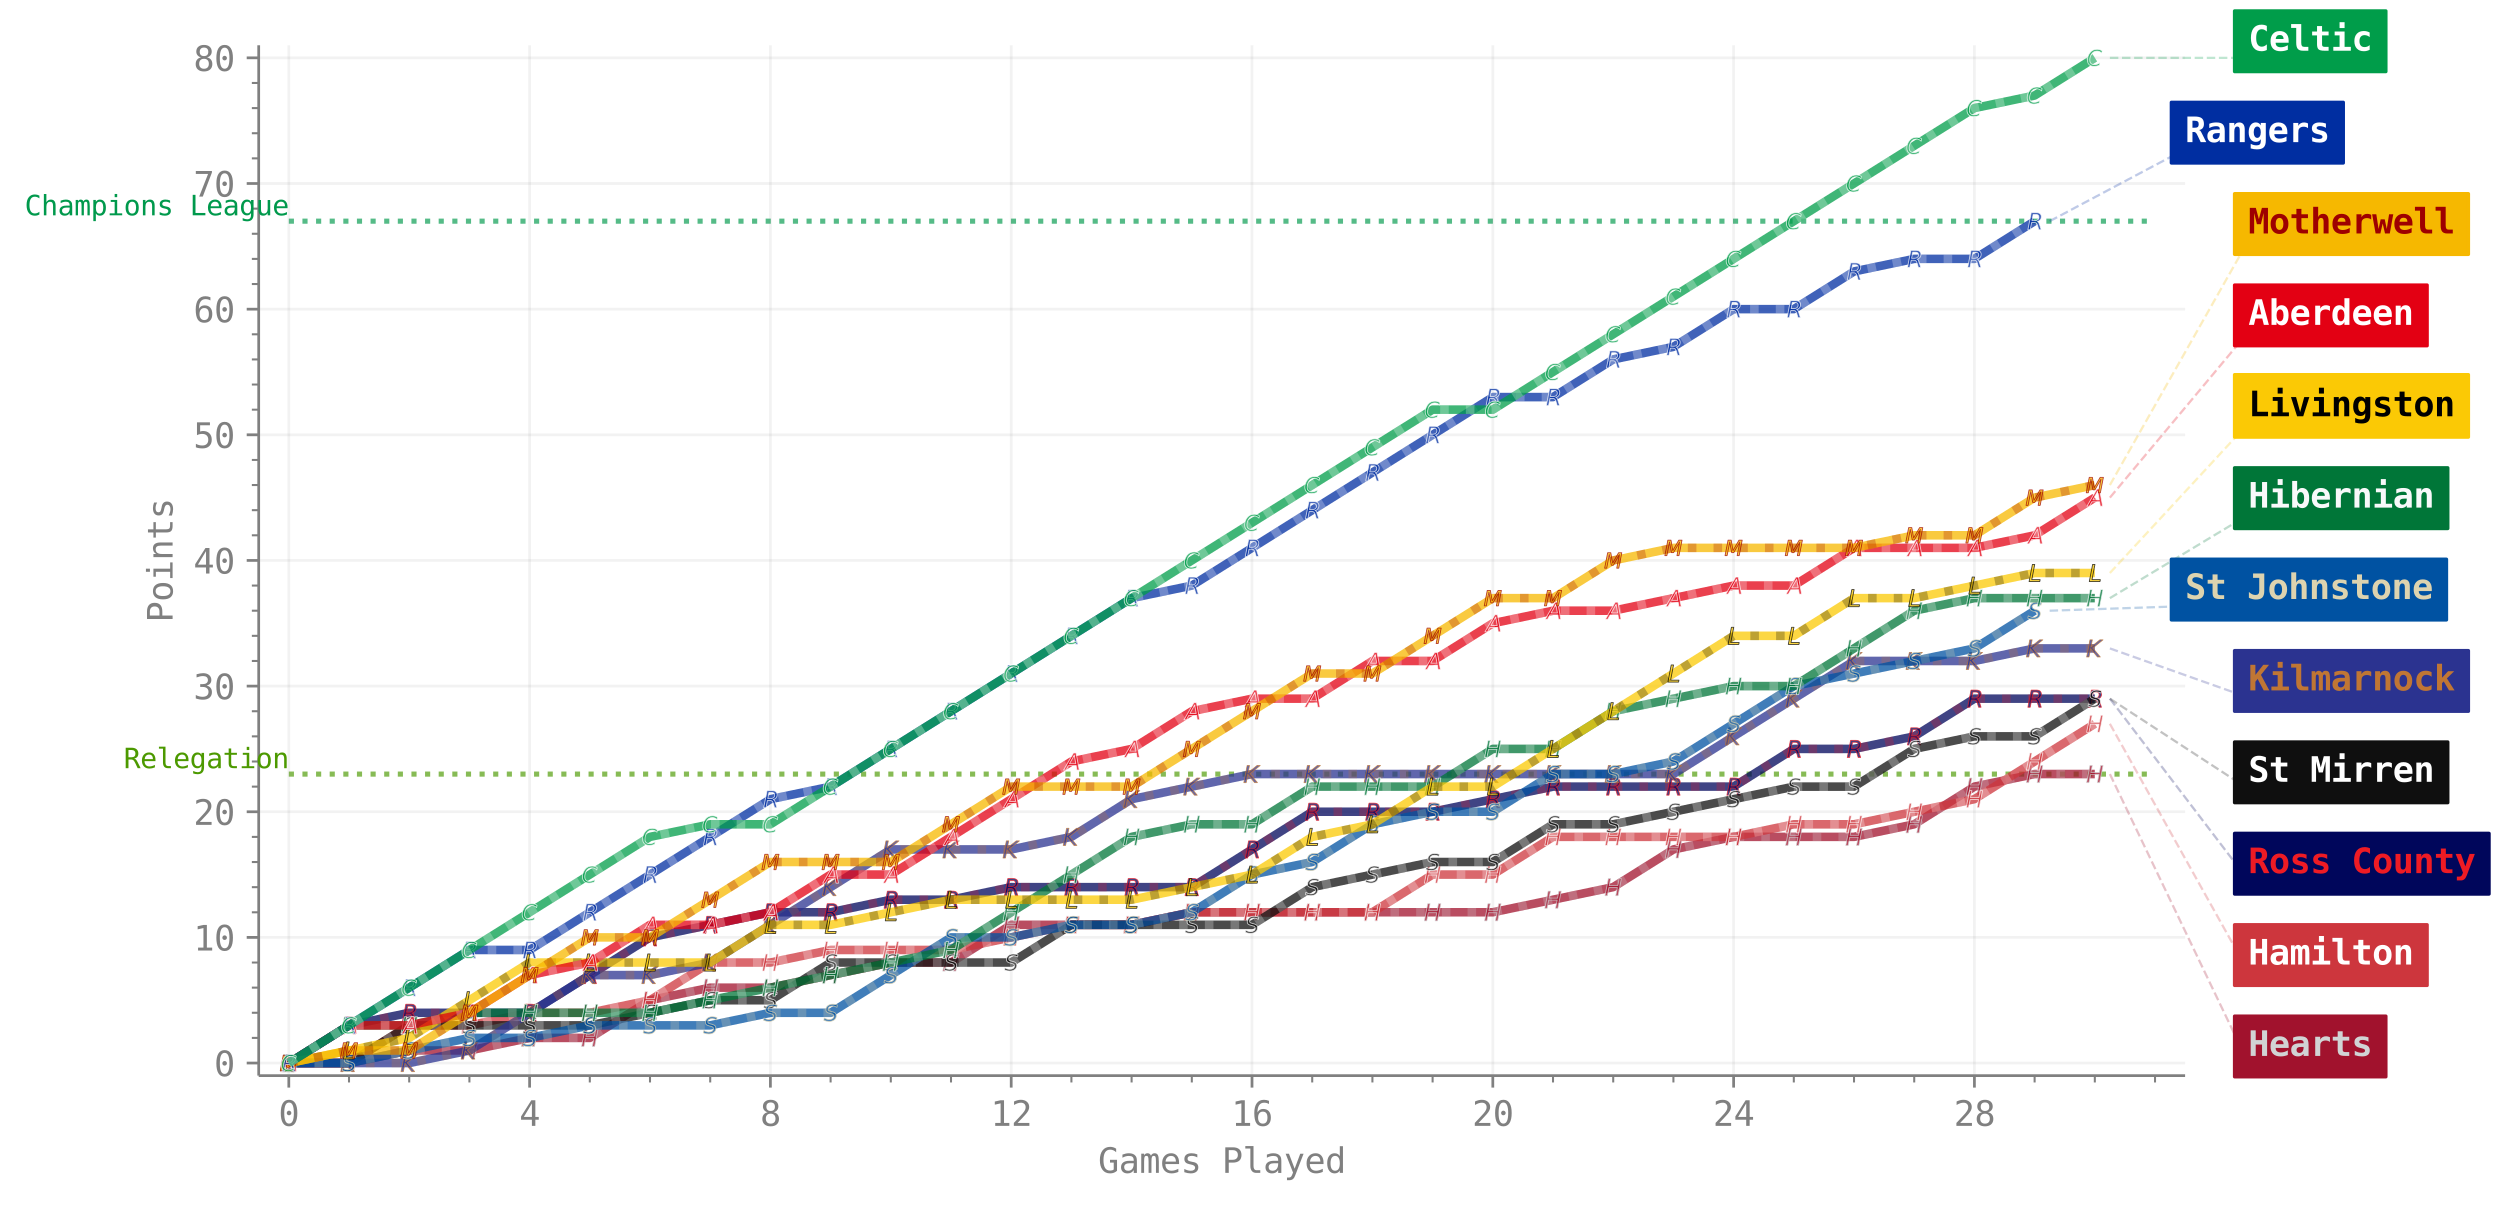
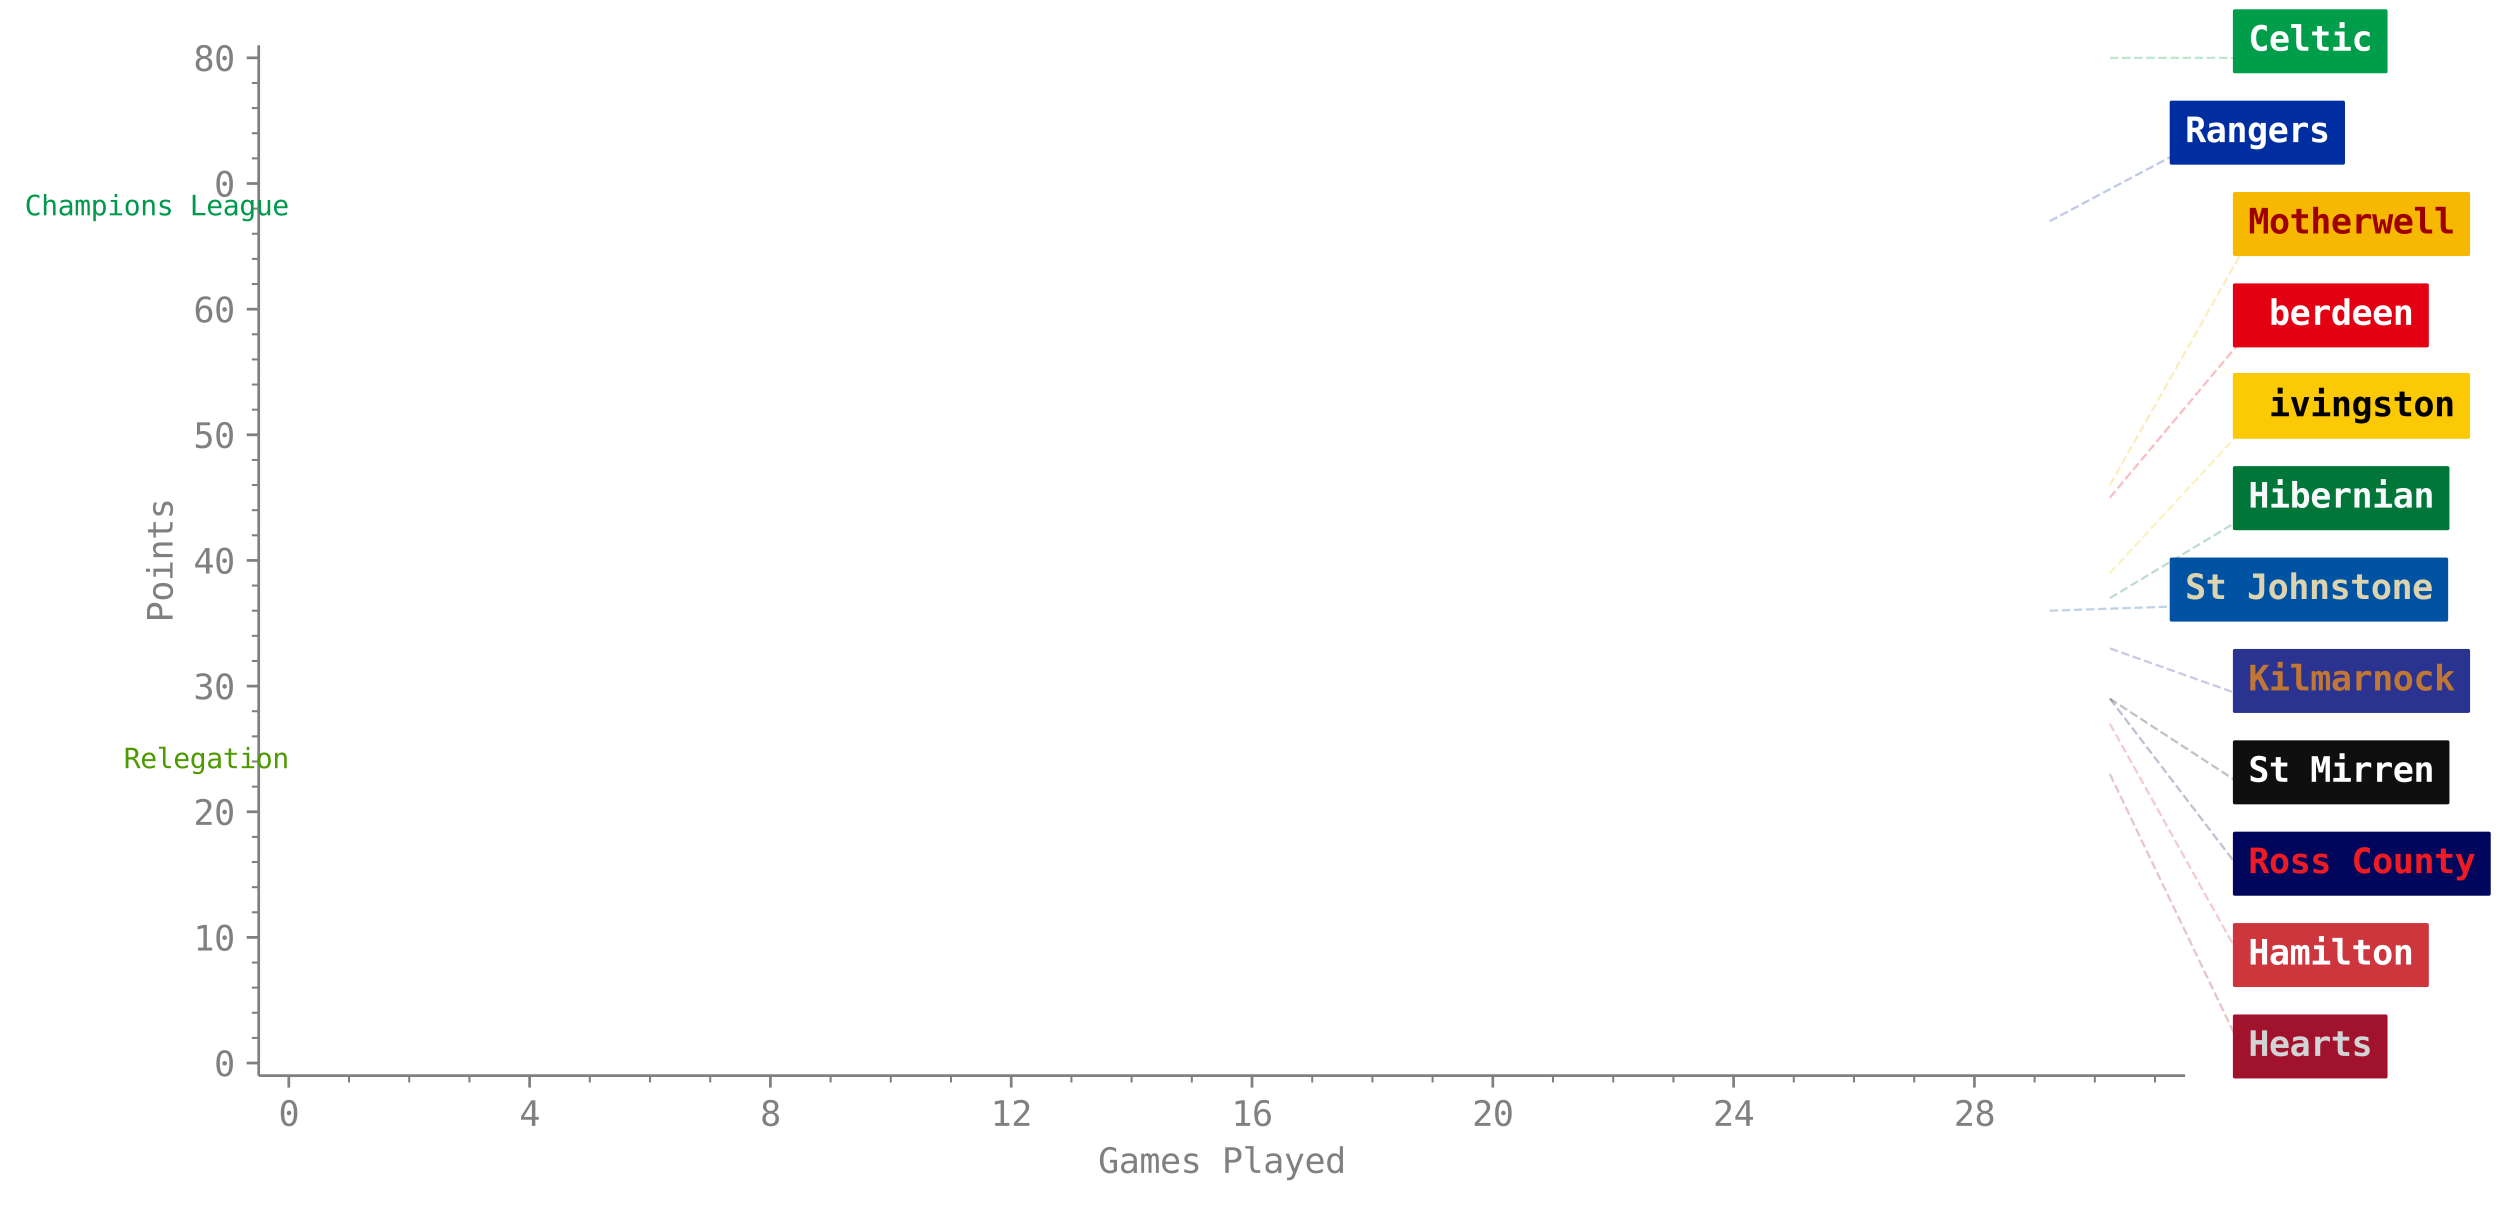
<svg xmlns="http://www.w3.org/2000/svg" xmlns:xlink="http://www.w3.org/1999/xlink" width="729.39pt" height="351.48pt" version="1.1" viewBox="0 0 729.39 351.48">
  <defs>
    <style type="text/css">*{stroke-linejoin: round; stroke-linecap: butt}</style>
  </defs>
  <path d="m0 351.48h729.39v-351.48h-729.39v351.48z" fill="none" />
  <path d="m75.478 313.82h562.04v-300.61h-562.04v300.61z" fill="none" />
  <path d="m84.26 64.535h544.48" clip-path="url(#a8cc5a19bf9)" fill="none" stroke="#00994c" stroke-dasharray="1.5,2.475" stroke-opacity=".667" stroke-width="1.5" />
  <path d="m84.26 225.84h544.48" clip-path="url(#a8cc5a19bf9)" fill="none" stroke="#4c9900" stroke-dasharray="1.5,2.475" stroke-opacity=".667" stroke-width="1.5" />
  <path d="m84.26 313.82v-300.61" clip-path="url(#a8cc5a19bf9)" fill="none" stroke="#808080" stroke-linecap="square" stroke-opacity=".1" stroke-width=".8" />
  <defs>
    <path id="00e9dfdf76e" d="m0 0v3.5" stroke="#808080" stroke-width=".8" />
  </defs>
  <use x="84.26" y="313.818" fill="#808080" stroke="#808080" stroke-width=".8" xlink:href="#00e9dfdf76e" />
  <g transform="translate(81.25 328.47) scale(.1 -.1)" fill="#808080">
    <defs>
      <path id="DejaVuSansMono-30" transform="scale(.016)" d="m1509 2344q0 172 120 297 121 125 290 125 175 0 300-125t125-297q0-175-124-297-123-122-301-122-175 0-293 119-117 119-117 300zm416 1906q-441 0-658-475t-217-1447q0-969 217-1444t658-475q444 0 661 475t217 1444q0 972-217 1447t-661 475zm0 500q747 0 1130-613 383-612 383-1809 0-1194-383-1807-383-612-1130-612t-1128 612q-381 613-381 1807 0 1197 381 1809 381 613 1128 613z" />
    </defs>
    <use xlink:href="#DejaVuSansMono-30" />
  </g>
  <path d="m154.52 313.82v-300.61" clip-path="url(#a8cc5a19bf9)" fill="none" stroke="#808080" stroke-linecap="square" stroke-opacity=".1" stroke-width=".8" />
  <use x="154.515" y="313.818" fill="#808080" stroke="#808080" stroke-width=".8" xlink:href="#00e9dfdf76e" />
  <g transform="translate(151.51 328.47) scale(.1 -.1)" fill="#808080">
    <defs>
      <path id="DejaVuSansMono-34" transform="scale(.016)" d="m2297 4091-1472-2466h1472v2466zm-103 575h731v-3041h622v-512h-622v-1113h-628v1113h-1978v596l1875 2957z" />
    </defs>
    <use xlink:href="#DejaVuSansMono-34" />
  </g>
  <path d="m224.77 313.82v-300.61" clip-path="url(#a8cc5a19bf9)" fill="none" stroke="#808080" stroke-linecap="square" stroke-opacity=".1" stroke-width=".8" />
  <use x="224.771" y="313.818" fill="#808080" stroke="#808080" stroke-width=".8" xlink:href="#00e9dfdf76e" />
  <g transform="translate(221.76 328.47) scale(.1 -.1)" fill="#808080">
    <defs>
      <path id="DejaVuSansMono-38" transform="scale(.016)" d="m1925 2216q-422 0-652-236-229-236-229-667 0-432 232-671 233-239 649-239 425 0 654 236 230 236 230 674 0 428-233 665-232 238-651 238zm-550 262q-403 103-630 384-226 282-226 679 0 556 378 882 378 327 1028 327 653 0 1031-327 378-326 378-882 0-397-227-679-226-281-629-384 469-103 717-416 249-312 249-809 0-631-403-988-403-356-1116-356-712 0-1114 355t-402 983q0 500 248 814 249 314 718 417zm-228 1003q0-375 200-572 200-196 578-196 381 0 581 196 200 197 200 572 0 382-199 582-198 200-582 200-378 0-578-202t-200-580z" />
    </defs>
    <use xlink:href="#DejaVuSansMono-38" />
  </g>
  <path d="m295.03 313.82v-300.61" clip-path="url(#a8cc5a19bf9)" fill="none" stroke="#808080" stroke-linecap="square" stroke-opacity=".1" stroke-width=".8" />
  <use x="295.026" y="313.818" fill="#808080" stroke="#808080" stroke-width=".8" xlink:href="#00e9dfdf76e" />
  <g transform="translate(289.01 328.47) scale(.1 -.1)" fill="#808080">
    <defs>
      <path id="DejaVuSansMono-31" transform="scale(.016)" d="m844 531h981v3566l-1056-238v575l1050 232h631v-4135h969v-531h-2575v531z" />
      <path id="DejaVuSansMono-32" transform="scale(.016)" d="m1166 531h2143v-531h-2834v531q584 616 1021 1088 438 472 604 665 313 382 422 618t109 482q0 391-230 613-229 222-629 222-284 0-597-103-312-103-662-313v638q321 153 632 231t614 78q685 0 1102-364t417-955q0-300-139-600t-451-662q-175-203-508-563-333-359-1014-1075z" />
    </defs>
    <use xlink:href="#DejaVuSansMono-31" />
    <use x="60.205" xlink:href="#DejaVuSansMono-32" />
  </g>
  <path d="m365.28 313.82v-300.61" clip-path="url(#a8cc5a19bf9)" fill="none" stroke="#808080" stroke-linecap="square" stroke-opacity=".1" stroke-width=".8" />
  <use x="365.282" y="313.818" fill="#808080" stroke="#808080" stroke-width=".8" xlink:href="#00e9dfdf76e" />
  <g transform="translate(359.26 328.47) scale(.1 -.1)" fill="#808080">
    <defs>
      <path id="DejaVuSansMono-36" transform="scale(.016)" d="m3097 4563v-582q-197 116-419 177t-462 61q-600 0-910-452-309-451-309-1329 150 312 415 479 266 167 610 167 675 0 1045-414 371-414 371-1173 0-756-382-1172-381-416-1072-416-812 0-1190 583t-378 1836q0 1181 454 1801 455 621 1318 621 231 0 462-49 231-48 447-138zm-1125-1972q-403 0-635-291-231-291-231-803 0-513 231-804 232-290 635-290 419 0 631 276 213 277 213 818 0 544-213 819-212 275-631 275z" />
    </defs>
    <use xlink:href="#DejaVuSansMono-31" />
    <use x="60.205" xlink:href="#DejaVuSansMono-36" />
  </g>
  <path d="m435.54 313.82v-300.61" clip-path="url(#a8cc5a19bf9)" fill="none" stroke="#808080" stroke-linecap="square" stroke-opacity=".1" stroke-width=".8" />
  <use x="435.537" y="313.818" fill="#808080" stroke="#808080" stroke-width=".8" xlink:href="#00e9dfdf76e" />
  <g transform="translate(429.52 328.47) scale(.1 -.1)" fill="#808080">
    <use xlink:href="#DejaVuSansMono-32" />
    <use x="60.205" xlink:href="#DejaVuSansMono-30" />
  </g>
  <path d="m505.79 313.82v-300.61" clip-path="url(#a8cc5a19bf9)" fill="none" stroke="#808080" stroke-linecap="square" stroke-opacity=".1" stroke-width=".8" />
  <use x="505.793" y="313.818" fill="#808080" stroke="#808080" stroke-width=".8" xlink:href="#00e9dfdf76e" />
  <g transform="translate(499.77 328.47) scale(.1 -.1)" fill="#808080">
    <use xlink:href="#DejaVuSansMono-32" />
    <use x="60.205" xlink:href="#DejaVuSansMono-34" />
  </g>
  <path d="m576.05 313.82v-300.61" clip-path="url(#a8cc5a19bf9)" fill="none" stroke="#808080" stroke-linecap="square" stroke-opacity=".1" stroke-width=".8" />
  <use x="576.048" y="313.818" fill="#808080" stroke="#808080" stroke-width=".8" xlink:href="#00e9dfdf76e" />
  <g transform="translate(570.03 328.47) scale(.1 -.1)" fill="#808080">
    <use xlink:href="#DejaVuSansMono-32" />
    <use x="60.205" xlink:href="#DejaVuSansMono-38" />
  </g>
  <defs>
    <path id="2cc38709b70" d="m0 0v2" stroke="#808080" stroke-width=".6" />
  </defs>
  <use x="101.824" y="313.818" fill="#808080" stroke="#808080" stroke-width=".6" xlink:href="#2cc38709b70" />
  <use x="119.388" y="313.818" fill="#808080" stroke="#808080" stroke-width=".6" xlink:href="#2cc38709b70" />
  <use x="136.952" y="313.818" fill="#808080" stroke="#808080" stroke-width=".6" xlink:href="#2cc38709b70" />
  <use x="172.079" y="313.818" fill="#808080" stroke="#808080" stroke-width=".6" xlink:href="#2cc38709b70" />
  <use x="189.643" y="313.818" fill="#808080" stroke="#808080" stroke-width=".6" xlink:href="#2cc38709b70" />
  <use x="207.207" y="313.818" fill="#808080" stroke="#808080" stroke-width=".6" xlink:href="#2cc38709b70" />
  <use x="242.335" y="313.818" fill="#808080" stroke="#808080" stroke-width=".6" xlink:href="#2cc38709b70" />
  <use x="259.899" y="313.818" fill="#808080" stroke="#808080" stroke-width=".6" xlink:href="#2cc38709b70" />
  <use x="277.462" y="313.818" fill="#808080" stroke="#808080" stroke-width=".6" xlink:href="#2cc38709b70" />
  <use x="312.59" y="313.818" fill="#808080" stroke="#808080" stroke-width=".6" xlink:href="#2cc38709b70" />
  <use x="330.154" y="313.818" fill="#808080" stroke="#808080" stroke-width=".6" xlink:href="#2cc38709b70" />
  <use x="347.718" y="313.818" fill="#808080" stroke="#808080" stroke-width=".6" xlink:href="#2cc38709b70" />
  <use x="382.846" y="313.818" fill="#808080" stroke="#808080" stroke-width=".6" xlink:href="#2cc38709b70" />
  <use x="400.409" y="313.818" fill="#808080" stroke="#808080" stroke-width=".6" xlink:href="#2cc38709b70" />
  <use x="417.973" y="313.818" fill="#808080" stroke="#808080" stroke-width=".6" xlink:href="#2cc38709b70" />
  <use x="453.101" y="313.818" fill="#808080" stroke="#808080" stroke-width=".6" xlink:href="#2cc38709b70" />
  <use x="470.665" y="313.818" fill="#808080" stroke="#808080" stroke-width=".6" xlink:href="#2cc38709b70" />
  <use x="488.229" y="313.818" fill="#808080" stroke="#808080" stroke-width=".6" xlink:href="#2cc38709b70" />
  <use x="523.357" y="313.818" fill="#808080" stroke="#808080" stroke-width=".6" xlink:href="#2cc38709b70" />
  <use x="540.92" y="313.818" fill="#808080" stroke="#808080" stroke-width=".6" xlink:href="#2cc38709b70" />
  <use x="558.484" y="313.818" fill="#808080" stroke="#808080" stroke-width=".6" xlink:href="#2cc38709b70" />
  <use x="593.612" y="313.818" fill="#808080" stroke="#808080" stroke-width=".6" xlink:href="#2cc38709b70" />
  <use x="611.176" y="313.818" fill="#808080" stroke="#808080" stroke-width=".6" xlink:href="#2cc38709b70" />
  <use x="628.74" y="313.818" fill="#808080" stroke="#808080" stroke-width=".6" xlink:href="#2cc38709b70" />
  <g transform="translate(320.38 342.2) scale(.1 -.1)" fill="#808080">
    <defs>
      <path id="DejaVuSansMono-47" transform="scale(.016)" d="m3450 384q-253-234-570-355-317-120-686-120-888 0-1382 636-493 636-493 1783 0 1144 500 1783t1390 639q294 0 563-83t519-251v-647q-253 240-519 354-266 115-563 115-615 0-923-477t-308-1433q0-972 298-1439 299-467 918-467 209 0 367 48 158 49 286 152v1253h-678v519h1281v-2010z" />
      <path id="DejaVuSansMono-61" transform="scale(.016)" d="m2194 1759h-191q-503 0-758-177-254-176-254-526 0-315 190-490 191-175 528-175 475 0 747 329 272 330 275 911v128h-537zm1115 238v-1997h-578v519q-184-313-464-462-279-148-679-148-535 0-854 302-318 302-318 808 0 584 392 887t1151 303h772v91q-3 419-213 608-209 189-668 189-294 0-594-85-300-84-584-246v575q319 122 611 182 292 61 567 61 434 0 742-128t499-384q118-156 168-386t50-689z" />
      <path id="DejaVuSansMono-6d" transform="scale(.016)" d="m2113 3144q106 225 270 332 164 108 395 108 422 0 595-327 174-326 174-1229v-2028h-525v2003q0 741-83 920-83 180-301 180-250 0-343-192-92-192-92-908v-2003h-525v2003q0 750-89 925t-320 175q-228 0-317-192t-89-908v-2003h-522v3500h522v-300q103 188 257 286 155 98 352 98 237 0 395-109t246-331z" />
      <path id="DejaVuSansMono-65" transform="scale(.016)" d="m3475 1894v-281h-2491v-19q0-572 298-885 299-312 843-312 275 0 575 87 300 88 641 266v-572q-328-134-633-201-305-68-589-68-816 0-1276 489-459 490-459 1349 0 837 450 1337t1200 500q669 0 1055-453t386-1237zm-575 169q-12 506-239 770t-652 264q-415 0-684-275t-319-763l1894 4z" />
      <path id="DejaVuSansMono-73" transform="scale(.016)" d="m3041 3378v-562q-247 143-497 215t-510 72q-390 0-583-127-192-126-192-385 0-235 144-351 144-115 716-224l231-44q428-81 648-325 221-244 221-634 0-519-369-812-369-292-1025-292-259 0-544 55-284 55-615 164v594q322-166 615-249 294-82 557-82 381 0 590 154 210 155 210 433 0 400-766 553l-25 7-216 43q-497 97-725 327t-228 626q0 504 340 777 341 273 973 273 281 0 540-52 260-51 510-154z" />
      <path id="DejaVuSansMono-50" transform="scale(.016)" d="m1247 4147v-1753h731q438 0 683 231t245 647-244 645q-243 230-684 230h-731zm-631 519h1362q781 0 1184-355 404-355 404-1039 0-691-402-1044-401-353-1186-353h-731v-1875h-631v4666z" />
      <path id="DejaVuSansMono-6c" transform="scale(.016)" d="m1997 1269q0-388 142-585 142-196 420-196h672v-488h-728q-515 0-798 331-283 332-283 938v3178h-922v450h1497v-3628z" />
      <path id="DejaVuSansMono-79" transform="scale(.016)" d="m2681 1125q-143-366-365-962-310-826-416-1007-144-244-360-365-215-122-502-122h-463v481h341q253 0 396 147 144 147 366 759l-1353 3444h609l1038-2737 1022 2737h609l-922-2375z" />
      <path id="DejaVuSansMono-64" transform="scale(.016)" d="m2681 3053v1810h575v-4863h-575v441q-143-260-383-396-239-136-551-136-634 0-999 492-364 493-364 1358 0 854 366 1339 366 486 997 486 316 0 556-136 241-135 378-395zm-1690-1306q0-669 212-1010 213-340 628-340 416 0 633 343 217 344 217 1007 0 666-217 1008t-633 342q-415 0-628-341-212-340-212-1009z" />
    </defs>
    <use xlink:href="#DejaVuSansMono-47" />
    <use x="60.205" xlink:href="#DejaVuSansMono-61" />
    <use x="120.41" xlink:href="#DejaVuSansMono-6d" />
    <use x="180.615" xlink:href="#DejaVuSansMono-65" />
    <use x="240.82" xlink:href="#DejaVuSansMono-73" />
    <use x="301.025" xlink:href="#DejaVuSansMono-20" />
    <use x="361.23" xlink:href="#DejaVuSansMono-50" />
    <use x="421.436" xlink:href="#DejaVuSansMono-6c" />
    <use x="481.641" xlink:href="#DejaVuSansMono-61" />
    <use x="541.846" xlink:href="#DejaVuSansMono-79" />
    <use x="602.051" xlink:href="#DejaVuSansMono-65" />
    <use x="662.256" xlink:href="#DejaVuSansMono-64" />
  </g>
  <path d="m75.478 310.15h562.04" clip-path="url(#a8cc5a19bf9)" fill="none" stroke="#808080" stroke-linecap="square" stroke-opacity=".1" stroke-width=".8" />
  <defs>
    <path id="6089285727d" d="m0 0h-3.5" stroke="#808080" stroke-width=".8" />
  </defs>
  <use x="75.478" y="310.152" fill="#808080" stroke="#808080" stroke-width=".8" xlink:href="#6089285727d" />
  <g transform="translate(62.458 313.98) scale(.1 -.1)" fill="#808080">
    <use xlink:href="#DejaVuSansMono-30" />
  </g>
  <path d="m75.478 273.49h562.04" clip-path="url(#a8cc5a19bf9)" fill="none" stroke="#808080" stroke-linecap="square" stroke-opacity=".1" stroke-width=".8" />
  <use x="75.478" y="273.493" fill="#808080" stroke="#808080" stroke-width=".8" xlink:href="#6089285727d" />
  <g transform="translate(56.437 277.32) scale(.1 -.1)" fill="#808080">
    <use xlink:href="#DejaVuSansMono-31" />
    <use x="60.205" xlink:href="#DejaVuSansMono-30" />
  </g>
  <path d="m75.478 236.83h562.04" clip-path="url(#a8cc5a19bf9)" fill="none" stroke="#808080" stroke-linecap="square" stroke-opacity=".1" stroke-width=".8" />
  <use x="75.478" y="236.833" fill="#808080" stroke="#808080" stroke-width=".8" xlink:href="#6089285727d" />
  <g transform="translate(56.437 240.66) scale(.1 -.1)" fill="#808080">
    <use xlink:href="#DejaVuSansMono-32" />
    <use x="60.205" xlink:href="#DejaVuSansMono-30" />
  </g>
  <path d="m75.478 200.17h562.04" clip-path="url(#a8cc5a19bf9)" fill="none" stroke="#808080" stroke-linecap="square" stroke-opacity=".1" stroke-width=".8" />
  <use x="75.478" y="200.174" fill="#808080" stroke="#808080" stroke-width=".8" xlink:href="#6089285727d" />
  <g transform="translate(56.437 204) scale(.1 -.1)" fill="#808080">
    <defs>
      <path id="DejaVuSansMono-33" transform="scale(.016)" d="m2425 2497q459-122 703-433t244-776q0-644-433-1012-433-367-1198-367-322 0-657 60-334 59-656 172v628q319-166 628-247 310-81 616-81 519 0 797 234t278 675q0 406-278 645t-753 239h-482v519h482q434 0 678 190 244 191 244 532 0 359-227 551-227 193-645 193-278 0-575-63-297-62-622-187v581q378 100 673 150 296 50 524 50 681 0 1089-342t408-908q0-384-215-641-214-256-623-362z" />
    </defs>
    <use xlink:href="#DejaVuSansMono-33" />
    <use x="60.205" xlink:href="#DejaVuSansMono-30" />
  </g>
  <path d="m75.478 163.51h562.04" clip-path="url(#a8cc5a19bf9)" fill="none" stroke="#808080" stroke-linecap="square" stroke-opacity=".1" stroke-width=".8" />
  <use x="75.478" y="163.515" fill="#808080" stroke="#808080" stroke-width=".8" xlink:href="#6089285727d" />
  <g transform="translate(56.437 167.34) scale(.1 -.1)" fill="#808080">
    <use xlink:href="#DejaVuSansMono-34" />
    <use x="60.205" xlink:href="#DejaVuSansMono-30" />
  </g>
-   <path d="m75.478 126.86h562.04" clip-path="url(#a8cc5a19bf9)" fill="none" stroke="#808080" stroke-linecap="square" stroke-opacity=".1" stroke-width=".8" />
  <use x="75.478" y="126.856" fill="#808080" stroke="#808080" stroke-width=".8" xlink:href="#6089285727d" />
  <g transform="translate(56.437 130.68) scale(.1 -.1)" fill="#808080">
    <defs>
      <path id="DejaVuSansMono-35" transform="scale(.016)" d="m647 4666h2362v-532h-1787v-1146q134 50 270 73t274 23q725 0 1150-428t425-1159q0-738-446-1163-445-425-1217-425-372 0-680 50-307 50-551 150v641q287-156 578-233 291-76 594-76 522 0 804 275 283 275 283 781 0 500-292 778t-814 278q-253 0-494-58-240-57-459-173v2344z" />
    </defs>
    <use xlink:href="#DejaVuSansMono-35" />
    <use x="60.205" xlink:href="#DejaVuSansMono-30" />
  </g>
  <path d="m75.478 90.197h562.04" clip-path="url(#a8cc5a19bf9)" fill="none" stroke="#808080" stroke-linecap="square" stroke-opacity=".1" stroke-width=".8" />
  <use x="75.478" y="90.197" fill="#808080" stroke="#808080" stroke-width=".8" xlink:href="#6089285727d" />
  <g transform="translate(56.437 94.022) scale(.1 -.1)" fill="#808080">
    <use xlink:href="#DejaVuSansMono-36" />
    <use x="60.205" xlink:href="#DejaVuSansMono-30" />
  </g>
  <path d="m75.478 53.537h562.04" clip-path="url(#a8cc5a19bf9)" fill="none" stroke="#808080" stroke-linecap="square" stroke-opacity=".1" stroke-width=".8" />
  <use x="75.478" y="53.537" fill="#808080" stroke="#808080" stroke-width=".8" xlink:href="#6089285727d" />
  <g transform="translate(56.437 57.363) scale(.1 -.1)" fill="#808080">
    <defs>
-       <path id="DejaVuSansMono-37" transform="scale(.016)" d="m434 4666h2938v-269l-1669-4397h-659l1625 4134h-2235v532z" />
-     </defs>
+       </defs>
    <use xlink:href="#DejaVuSansMono-37" />
    <use x="60.205" xlink:href="#DejaVuSansMono-30" />
  </g>
  <path d="m75.478 16.878h562.04" clip-path="url(#a8cc5a19bf9)" fill="none" stroke="#808080" stroke-linecap="square" stroke-opacity=".1" stroke-width=".8" />
  <use x="75.478" y="16.878" fill="#808080" stroke="#808080" stroke-width=".8" xlink:href="#6089285727d" />
  <g transform="translate(56.437 20.704) scale(.1 -.1)" fill="#808080">
    <use xlink:href="#DejaVuSansMono-38" />
    <use x="60.205" xlink:href="#DejaVuSansMono-30" />
  </g>
  <defs>
    <path id="564cbb67ce2" d="m0 0h-2" stroke="#808080" stroke-width=".6" />
  </defs>
  <use x="75.478" y="302.82" fill="#808080" stroke="#808080" stroke-width=".6" xlink:href="#564cbb67ce2" />
  <use x="75.478" y="295.488" fill="#808080" stroke="#808080" stroke-width=".6" xlink:href="#564cbb67ce2" />
  <use x="75.478" y="288.156" fill="#808080" stroke="#808080" stroke-width=".6" xlink:href="#564cbb67ce2" />
  <use x="75.478" y="280.824" fill="#808080" stroke="#808080" stroke-width=".6" xlink:href="#564cbb67ce2" />
  <use x="75.478" y="266.161" fill="#808080" stroke="#808080" stroke-width=".6" xlink:href="#564cbb67ce2" />
  <use x="75.478" y="258.829" fill="#808080" stroke="#808080" stroke-width=".6" xlink:href="#564cbb67ce2" />
  <use x="75.478" y="251.497" fill="#808080" stroke="#808080" stroke-width=".6" xlink:href="#564cbb67ce2" />
  <use x="75.478" y="244.165" fill="#808080" stroke="#808080" stroke-width=".6" xlink:href="#564cbb67ce2" />
  <use x="75.478" y="229.502" fill="#808080" stroke="#808080" stroke-width=".6" xlink:href="#564cbb67ce2" />
  <use x="75.478" y="222.17" fill="#808080" stroke="#808080" stroke-width=".6" xlink:href="#564cbb67ce2" />
  <use x="75.478" y="214.838" fill="#808080" stroke="#808080" stroke-width=".6" xlink:href="#564cbb67ce2" />
  <use x="75.478" y="207.506" fill="#808080" stroke="#808080" stroke-width=".6" xlink:href="#564cbb67ce2" />
  <use x="75.478" y="192.842" fill="#808080" stroke="#808080" stroke-width=".6" xlink:href="#564cbb67ce2" />
  <use x="75.478" y="185.51" fill="#808080" stroke="#808080" stroke-width=".6" xlink:href="#564cbb67ce2" />
  <use x="75.478" y="178.179" fill="#808080" stroke="#808080" stroke-width=".6" xlink:href="#564cbb67ce2" />
  <use x="75.478" y="170.847" fill="#808080" stroke="#808080" stroke-width=".6" xlink:href="#564cbb67ce2" />
  <use x="75.478" y="156.183" fill="#808080" stroke="#808080" stroke-width=".6" xlink:href="#564cbb67ce2" />
  <use x="75.478" y="148.851" fill="#808080" stroke="#808080" stroke-width=".6" xlink:href="#564cbb67ce2" />
  <use x="75.478" y="141.519" fill="#808080" stroke="#808080" stroke-width=".6" xlink:href="#564cbb67ce2" />
  <use x="75.478" y="134.188" fill="#808080" stroke="#808080" stroke-width=".6" xlink:href="#564cbb67ce2" />
  <use x="75.478" y="119.524" fill="#808080" stroke="#808080" stroke-width=".6" xlink:href="#564cbb67ce2" />
  <use x="75.478" y="112.192" fill="#808080" stroke="#808080" stroke-width=".6" xlink:href="#564cbb67ce2" />
  <use x="75.478" y="104.86" fill="#808080" stroke="#808080" stroke-width=".6" xlink:href="#564cbb67ce2" />
  <use x="75.478" y="97.528" fill="#808080" stroke="#808080" stroke-width=".6" xlink:href="#564cbb67ce2" />
  <use x="75.478" y="82.865" fill="#808080" stroke="#808080" stroke-width=".6" xlink:href="#564cbb67ce2" />
  <use x="75.478" y="75.533" fill="#808080" stroke="#808080" stroke-width=".6" xlink:href="#564cbb67ce2" />
  <use x="75.478" y="68.201" fill="#808080" stroke="#808080" stroke-width=".6" xlink:href="#564cbb67ce2" />
  <use x="75.478" y="60.869" fill="#808080" stroke="#808080" stroke-width=".6" xlink:href="#564cbb67ce2" />
  <use x="75.478" y="46.205" fill="#808080" stroke="#808080" stroke-width=".6" xlink:href="#564cbb67ce2" />
  <use x="75.478" y="38.874" fill="#808080" stroke="#808080" stroke-width=".6" xlink:href="#564cbb67ce2" />
  <use x="75.478" y="31.542" fill="#808080" stroke="#808080" stroke-width=".6" xlink:href="#564cbb67ce2" />
  <use x="75.478" y="24.21" fill="#808080" stroke="#808080" stroke-width=".6" xlink:href="#564cbb67ce2" />
  <g transform="translate(50.358 181.58) rotate(-90) scale(.1 -.1)" fill="#808080">
    <defs>
      <path id="DejaVuSansMono-6f" transform="scale(.016)" d="m1925 3097q-437 0-662-341-225-340-225-1009 0-666 225-1008t662-342q441 0 666 342t225 1008q0 669-225 1009-225 341-666 341zm0 487q728 0 1114-472 386-471 386-1365 0-897-385-1368-384-470-1115-470-728 0-1113 470-384 471-384 1368 0 894 384 1365 385 472 1113 472z" />
      <path id="DejaVuSansMono-69" transform="scale(.016)" d="m800 3500h1472v-3053h1141v-447h-2857v447h1141v2606h-897v447zm897 1363h575v-729h-575v729z" />
      <path id="DejaVuSansMono-6e" transform="scale(.016)" d="m3284 2169v-2169h-578v2169q0 472-166 693-165 222-518 222-403 0-621-286-217-285-217-820v-1978h-575v3500h575v-525q154 300 416 454 263 155 622 155 534 0 798-352 264-351 264-1063z" />
      <path id="DejaVuSansMono-74" transform="scale(.016)" d="m1919 4494v-994h1306v-447h-1306v-1900q0-387 147-541 147-153 512-153h647v-459h-703q-647 0-913 259-265 260-265 894v1900h-935v447h935v994h575z" />
    </defs>
    <use xlink:href="#DejaVuSansMono-50" />
    <use x="60.205" xlink:href="#DejaVuSansMono-6f" />
    <use x="120.41" xlink:href="#DejaVuSansMono-69" />
    <use x="180.615" xlink:href="#DejaVuSansMono-6e" />
    <use x="240.82" xlink:href="#DejaVuSansMono-74" />
    <use x="301.025" xlink:href="#DejaVuSansMono-73" />
  </g>
  <path d="m84.26 310.15h17.564l17.564-3.666h17.564l17.564-3.666h17.564l17.564-10.998 17.564-3.666h17.564l35.128-7.332h17.564l17.564-10.998h17.564 17.564l17.564-3.666h17.564 17.564 17.564 17.564 17.564l35.128-7.332 17.564-10.998 17.564-3.666h17.564 17.564l17.564-3.666 17.564-10.998 17.564-3.666h17.564" clip-path="url(#a8cc5a19bf9)" fill="none" stroke="#a1122d" stroke-linecap="square" stroke-opacity=".75" stroke-width="2.5" />
  <defs>
    <path id="973d7008366" d="m-1.42-2.5h0.68l-0.399 2.05h2.454l0.399-2.05h0.68l-0.975 5h-0.679l0.465-2.381h-2.454l-0.466 2.381h-0.679l0.974-5z" stroke="#d1d3d4" stroke-opacity=".75" stroke-width=".25" />
  </defs>
  <g clip-path="url(#a8cc5a19bf9)" fill="#a1122d" fill-opacity=".75" stroke="#d1d3d4" stroke-opacity=".75" stroke-width=".25">
    <use x="84.26" y="310.152" xlink:href="#973d7008366" />
    <use x="101.824" y="310.152" xlink:href="#973d7008366" />
    <use x="119.388" y="306.486" xlink:href="#973d7008366" />
    <use x="136.952" y="306.486" xlink:href="#973d7008366" />
    <use x="154.515" y="302.82" xlink:href="#973d7008366" />
    <use x="172.079" y="302.82" xlink:href="#973d7008366" />
    <use x="189.643" y="291.822" xlink:href="#973d7008366" />
    <use x="207.207" y="288.156" xlink:href="#973d7008366" />
    <use x="224.771" y="288.156" xlink:href="#973d7008366" />
    <use x="242.335" y="284.49" xlink:href="#973d7008366" />
    <use x="259.899" y="280.824" xlink:href="#973d7008366" />
    <use x="277.462" y="280.824" xlink:href="#973d7008366" />
    <use x="295.026" y="269.827" xlink:href="#973d7008366" />
    <use x="312.59" y="269.827" xlink:href="#973d7008366" />
    <use x="330.154" y="269.827" xlink:href="#973d7008366" />
    <use x="347.718" y="266.161" xlink:href="#973d7008366" />
    <use x="365.282" y="266.161" xlink:href="#973d7008366" />
    <use x="382.846" y="266.161" xlink:href="#973d7008366" />
    <use x="400.409" y="266.161" xlink:href="#973d7008366" />
    <use x="417.973" y="266.161" xlink:href="#973d7008366" />
    <use x="435.537" y="266.161" xlink:href="#973d7008366" />
    <use x="453.101" y="262.495" xlink:href="#973d7008366" />
    <use x="470.665" y="258.829" xlink:href="#973d7008366" />
    <use x="488.229" y="247.831" xlink:href="#973d7008366" />
    <use x="505.793" y="244.165" xlink:href="#973d7008366" />
    <use x="523.357" y="244.165" xlink:href="#973d7008366" />
    <use x="540.92" y="244.165" xlink:href="#973d7008366" />
    <use x="558.484" y="240.499" xlink:href="#973d7008366" />
    <use x="576.048" y="229.502" xlink:href="#973d7008366" />
    <use x="593.612" y="225.836" xlink:href="#973d7008366" />
    <use x="611.176" y="225.836" xlink:href="#973d7008366" />
  </g>
  <path d="m84.26 310.15h17.564l17.564-3.666h17.564l17.564-3.666h17.564l17.564-10.998 17.564-3.666h17.564l35.128-7.332h17.564l17.564-10.998h17.564 17.564l17.564-3.666h17.564 17.564 17.564 17.564 17.564l35.128-7.332 17.564-10.998 17.564-3.666h17.564 17.564l17.564-3.666 17.564-10.998 17.564-3.666h17.564" clip-path="url(#a8cc5a19bf9)" fill="none" stroke="#d1d3d4" stroke-dasharray="2.5,5" stroke-opacity=".25" stroke-width="2.5" />
  <path d="m84.26 310.15h17.564l17.564-10.998h17.564l17.564-3.666h17.564l17.564-3.666 17.564-10.998h17.564l17.564-3.666h17.564 17.564l35.128-7.332h17.564l17.564-3.666h17.564 17.564 17.564l17.564-10.998h17.564l17.564-10.998h17.564 17.564 17.564l17.564-3.666h17.564l35.128-7.332 35.128-21.996" clip-path="url(#a8cc5a19bf9)" fill="none" stroke="#cd363d" stroke-linecap="square" stroke-opacity=".75" stroke-width="2.5" />
  <defs>
    <path id="d87ca0be90c" d="m-1.42-2.5h0.68l-0.399 2.05h2.454l0.399-2.05h0.68l-0.975 5h-0.679l0.465-2.381h-2.454l-0.466 2.381h-0.679l0.974-5z" stroke="#ffffff" stroke-opacity=".75" stroke-width=".25" />
  </defs>
  <g clip-path="url(#a8cc5a19bf9)" fill="#cd363d" fill-opacity=".75" stroke="#ffffff" stroke-opacity=".75" stroke-width=".25">
    <use x="84.26" y="310.152" xlink:href="#d87ca0be90c" />
    <use x="101.824" y="310.152" xlink:href="#d87ca0be90c" />
    <use x="119.388" y="299.154" xlink:href="#d87ca0be90c" />
    <use x="136.952" y="299.154" xlink:href="#d87ca0be90c" />
    <use x="154.515" y="295.488" xlink:href="#d87ca0be90c" />
    <use x="172.079" y="295.488" xlink:href="#d87ca0be90c" />
    <use x="189.643" y="291.822" xlink:href="#d87ca0be90c" />
    <use x="207.207" y="280.824" xlink:href="#d87ca0be90c" />
    <use x="224.771" y="280.824" xlink:href="#d87ca0be90c" />
    <use x="242.335" y="277.158" xlink:href="#d87ca0be90c" />
    <use x="259.899" y="277.158" xlink:href="#d87ca0be90c" />
    <use x="277.462" y="277.158" xlink:href="#d87ca0be90c" />
    <use x="295.026" y="273.493" xlink:href="#d87ca0be90c" />
    <use x="312.59" y="269.827" xlink:href="#d87ca0be90c" />
    <use x="330.154" y="269.827" xlink:href="#d87ca0be90c" />
    <use x="347.718" y="266.161" xlink:href="#d87ca0be90c" />
    <use x="365.282" y="266.161" xlink:href="#d87ca0be90c" />
    <use x="382.846" y="266.161" xlink:href="#d87ca0be90c" />
    <use x="400.409" y="266.161" xlink:href="#d87ca0be90c" />
    <use x="417.973" y="255.163" xlink:href="#d87ca0be90c" />
    <use x="435.537" y="255.163" xlink:href="#d87ca0be90c" />
    <use x="453.101" y="244.165" xlink:href="#d87ca0be90c" />
    <use x="470.665" y="244.165" xlink:href="#d87ca0be90c" />
    <use x="488.229" y="244.165" xlink:href="#d87ca0be90c" />
    <use x="505.793" y="244.165" xlink:href="#d87ca0be90c" />
    <use x="523.357" y="240.499" xlink:href="#d87ca0be90c" />
    <use x="540.92" y="240.499" xlink:href="#d87ca0be90c" />
    <use x="558.484" y="236.833" xlink:href="#d87ca0be90c" />
    <use x="576.048" y="233.167" xlink:href="#d87ca0be90c" />
    <use x="593.612" y="222.17" xlink:href="#d87ca0be90c" />
    <use x="611.176" y="211.172" xlink:href="#d87ca0be90c" />
  </g>
  <path d="m84.26 310.15h17.564l17.564-10.998h17.564l17.564-3.666h17.564l17.564-3.666 17.564-10.998h17.564l17.564-3.666h17.564 17.564l35.128-7.332h17.564l17.564-3.666h17.564 17.564 17.564l17.564-10.998h17.564l17.564-10.998h17.564 17.564 17.564l17.564-3.666h17.564l35.128-7.332 35.128-21.996" clip-path="url(#a8cc5a19bf9)" fill="none" stroke="#ffffff" stroke-dasharray="2.5,5" stroke-opacity=".25" stroke-width="2.5" />
  <path d="m84.26 310.15 17.564-10.998 17.564-3.666h17.564 17.564l35.128-21.996 35.128-7.332h17.564l17.564-3.666h17.564l17.564-3.666h17.564 17.564 17.564l35.128-21.996h17.564 17.564l35.128-7.332h17.564 17.564 17.564l17.564-10.998h17.564l17.564-3.666 17.564-10.998h17.564 17.564" clip-path="url(#a8cc5a19bf9)" fill="none" stroke="#00065b" stroke-linecap="square" stroke-opacity=".75" stroke-width="2.5" />
  <defs>
    <path id="db38f5da943" d="m-0.422-1.944-0.342 1.774h0.87q0.512 0 0.828-0.283 0.317-0.283 0.317-0.738 0-0.364-0.213-0.558-0.212-0.195-0.611-0.195h-0.85zm1.242 2.042q0.214 0.05 0.357 0.249 0.143 0.197 0.33 0.787l0.424 1.366h-0.713l-0.392-1.283q-0.15-0.495-0.348-0.662-0.197-0.168-0.605-0.168h-0.747l-0.413 2.113h-0.679l0.974-5h1.524q0.693 0 1.063 0.314 0.371 0.313 0.371 0.902 0 0.522-0.315 0.904-0.315 0.381-0.83 0.478z" stroke="#ee1b24" stroke-opacity=".75" stroke-width=".25" />
  </defs>
  <g clip-path="url(#a8cc5a19bf9)" fill="#00065b" fill-opacity=".75" stroke="#ee1b24" stroke-opacity=".75" stroke-width=".25">
    <use x="84.26" y="310.152" xlink:href="#db38f5da943" />
    <use x="101.824" y="299.154" xlink:href="#db38f5da943" />
    <use x="119.388" y="295.488" xlink:href="#db38f5da943" />
    <use x="136.952" y="295.488" xlink:href="#db38f5da943" />
    <use x="154.515" y="295.488" xlink:href="#db38f5da943" />
    <use x="172.079" y="284.49" xlink:href="#db38f5da943" />
    <use x="189.643" y="273.493" xlink:href="#db38f5da943" />
    <use x="207.207" y="269.827" xlink:href="#db38f5da943" />
    <use x="224.771" y="266.161" xlink:href="#db38f5da943" />
    <use x="242.335" y="266.161" xlink:href="#db38f5da943" />
    <use x="259.899" y="262.495" xlink:href="#db38f5da943" />
    <use x="277.462" y="262.495" xlink:href="#db38f5da943" />
    <use x="295.026" y="258.829" xlink:href="#db38f5da943" />
    <use x="312.59" y="258.829" xlink:href="#db38f5da943" />
    <use x="330.154" y="258.829" xlink:href="#db38f5da943" />
    <use x="347.718" y="258.829" xlink:href="#db38f5da943" />
    <use x="365.282" y="247.831" xlink:href="#db38f5da943" />
    <use x="382.846" y="236.833" xlink:href="#db38f5da943" />
    <use x="400.409" y="236.833" xlink:href="#db38f5da943" />
    <use x="417.973" y="236.833" xlink:href="#db38f5da943" />
    <use x="435.537" y="233.167" xlink:href="#db38f5da943" />
    <use x="453.101" y="229.502" xlink:href="#db38f5da943" />
    <use x="470.665" y="229.502" xlink:href="#db38f5da943" />
    <use x="488.229" y="229.502" xlink:href="#db38f5da943" />
    <use x="505.793" y="229.502" xlink:href="#db38f5da943" />
    <use x="523.357" y="218.504" xlink:href="#db38f5da943" />
    <use x="540.92" y="218.504" xlink:href="#db38f5da943" />
    <use x="558.484" y="214.838" xlink:href="#db38f5da943" />
    <use x="576.048" y="203.84" xlink:href="#db38f5da943" />
    <use x="593.612" y="203.84" xlink:href="#db38f5da943" />
    <use x="611.176" y="203.84" xlink:href="#db38f5da943" />
  </g>
  <path d="m84.26 310.15 17.564-10.998 17.564-3.666h17.564 17.564l35.128-21.996 35.128-7.332h17.564l17.564-3.666h17.564l17.564-3.666h17.564 17.564 17.564l35.128-21.996h17.564 17.564l35.128-7.332h17.564 17.564 17.564l17.564-10.998h17.564l17.564-3.666 17.564-10.998h17.564 17.564" clip-path="url(#a8cc5a19bf9)" fill="none" stroke="#ee1b24" stroke-dasharray="2.5,5" stroke-opacity=".25" stroke-width="2.5" />
  <path d="m84.26 310.15h17.564l17.564-10.998h17.564 17.564 17.564l35.128-7.332h17.564l17.564-10.998h17.564 17.564 17.564l17.564-10.998h17.564 17.564 17.564l17.564-10.998 35.128-7.332h17.564l17.564-10.998h17.564l52.692-10.998h17.564l17.564-10.998 17.564-3.666h17.564l17.564-10.998" clip-path="url(#a8cc5a19bf9)" fill="none" stroke="#0f0f0f" stroke-linecap="square" stroke-opacity=".75" stroke-width="2.5" />
  <defs>
    <path id="9854cb49377" d="m1.973-2.255-0.125 0.636q-0.326-0.175-0.648-0.263-0.321-0.089-0.622-0.089-0.584 0-0.93 0.255-0.345 0.255-0.345 0.679 0 0.232 0.127 0.356 0.128 0.124 0.657 0.266l0.391 0.096q0.661 0.171 0.919 0.435 0.258 0.262 0.258 0.737 0 0.729-0.573 1.188-0.572 0.459-1.508 0.459-0.384 0-0.772-0.076-0.387-0.075-0.778-0.23l0.132-0.671q0.358 0.222 0.718 0.336 0.359 0.113 0.718 0.113 0.61 0 0.978-0.271 0.368-0.272 0.368-0.708 0-0.29-0.147-0.44-0.147-0.151-0.631-0.273l-0.39-0.1q-0.668-0.175-0.912-0.402-0.244-0.228-0.244-0.638 0-0.719 0.554-1.179 0.554-0.461 1.442-0.461 0.345 0 0.684 0.062 0.339 0.061 0.678 0.183z" stroke="#ffffff" stroke-opacity=".75" stroke-width=".25" />
  </defs>
  <g clip-path="url(#a8cc5a19bf9)" fill="#0f0f0f" fill-opacity=".75" stroke="#ffffff" stroke-opacity=".75" stroke-width=".25">
    <use x="84.26" y="310.152" xlink:href="#9854cb49377" />
    <use x="101.824" y="310.152" xlink:href="#9854cb49377" />
    <use x="119.388" y="299.154" xlink:href="#9854cb49377" />
    <use x="136.952" y="299.154" xlink:href="#9854cb49377" />
    <use x="154.515" y="299.154" xlink:href="#9854cb49377" />
    <use x="172.079" y="299.154" xlink:href="#9854cb49377" />
    <use x="189.643" y="295.488" xlink:href="#9854cb49377" />
    <use x="207.207" y="291.822" xlink:href="#9854cb49377" />
    <use x="224.771" y="291.822" xlink:href="#9854cb49377" />
    <use x="242.335" y="280.824" xlink:href="#9854cb49377" />
    <use x="259.899" y="280.824" xlink:href="#9854cb49377" />
    <use x="277.462" y="280.824" xlink:href="#9854cb49377" />
    <use x="295.026" y="280.824" xlink:href="#9854cb49377" />
    <use x="312.59" y="269.827" xlink:href="#9854cb49377" />
    <use x="330.154" y="269.827" xlink:href="#9854cb49377" />
    <use x="347.718" y="269.827" xlink:href="#9854cb49377" />
    <use x="365.282" y="269.827" xlink:href="#9854cb49377" />
    <use x="382.846" y="258.829" xlink:href="#9854cb49377" />
    <use x="400.409" y="255.163" xlink:href="#9854cb49377" />
    <use x="417.973" y="251.497" xlink:href="#9854cb49377" />
    <use x="435.537" y="251.497" xlink:href="#9854cb49377" />
    <use x="453.101" y="240.499" xlink:href="#9854cb49377" />
    <use x="470.665" y="240.499" xlink:href="#9854cb49377" />
    <use x="488.229" y="236.833" xlink:href="#9854cb49377" />
    <use x="505.793" y="233.167" xlink:href="#9854cb49377" />
    <use x="523.357" y="229.502" xlink:href="#9854cb49377" />
    <use x="540.92" y="229.502" xlink:href="#9854cb49377" />
    <use x="558.484" y="218.504" xlink:href="#9854cb49377" />
    <use x="576.048" y="214.838" xlink:href="#9854cb49377" />
    <use x="593.612" y="214.838" xlink:href="#9854cb49377" />
    <use x="611.176" y="203.84" xlink:href="#9854cb49377" />
  </g>
  <path d="m84.26 310.15h17.564l17.564-10.998h17.564 17.564 17.564l35.128-7.332h17.564l17.564-10.998h17.564 17.564 17.564l17.564-10.998h17.564 17.564 17.564l17.564-10.998 35.128-7.332h17.564l17.564-10.998h17.564l52.692-10.998h17.564l17.564-10.998 17.564-3.666h17.564l17.564-10.998" clip-path="url(#a8cc5a19bf9)" fill="none" stroke="#ffffff" stroke-dasharray="2.5,5" stroke-opacity=".25" stroke-width="2.5" />
  <path d="m84.26 310.15h17.564 17.564l17.564-3.666 35.128-21.996h17.564l17.564-3.666 52.692-32.993h17.564 17.564l17.564-3.666 17.564-10.998 35.128-7.332h17.564 17.564 17.564 17.564 17.564 17.564 17.564l52.692-32.993h17.564 17.564l17.564-3.666h17.564" clip-path="url(#a8cc5a19bf9)" fill="none" stroke="#2b3390" stroke-linecap="square" stroke-opacity=".75" stroke-width="2.5" />
  <defs>
    <path id="9c7619c3eba" d="m-1.41-2.5h0.68l-0.413 2.107 2.625-2.107h0.901l-2.97 2.388 2.173 2.612h-0.824l-1.995-2.435-0.473 2.435h-0.679l0.974-5z" stroke="#c07634" stroke-opacity=".75" stroke-width=".25" />
  </defs>
  <g clip-path="url(#a8cc5a19bf9)" fill="#2b3390" fill-opacity=".75" stroke="#c07634" stroke-opacity=".75" stroke-width=".25">
    <use x="84.26" y="310.152" xlink:href="#9c7619c3eba" />
    <use x="101.824" y="310.152" xlink:href="#9c7619c3eba" />
    <use x="119.388" y="310.152" xlink:href="#9c7619c3eba" />
    <use x="136.952" y="306.486" xlink:href="#9c7619c3eba" />
    <use x="154.515" y="295.488" xlink:href="#9c7619c3eba" />
    <use x="172.079" y="284.49" xlink:href="#9c7619c3eba" />
    <use x="189.643" y="284.49" xlink:href="#9c7619c3eba" />
    <use x="207.207" y="280.824" xlink:href="#9c7619c3eba" />
    <use x="224.771" y="269.827" xlink:href="#9c7619c3eba" />
    <use x="242.335" y="258.829" xlink:href="#9c7619c3eba" />
    <use x="259.899" y="247.831" xlink:href="#9c7619c3eba" />
    <use x="277.462" y="247.831" xlink:href="#9c7619c3eba" />
    <use x="295.026" y="247.831" xlink:href="#9c7619c3eba" />
    <use x="312.59" y="244.165" xlink:href="#9c7619c3eba" />
    <use x="330.154" y="233.167" xlink:href="#9c7619c3eba" />
    <use x="347.718" y="229.502" xlink:href="#9c7619c3eba" />
    <use x="365.282" y="225.836" xlink:href="#9c7619c3eba" />
    <use x="382.846" y="225.836" xlink:href="#9c7619c3eba" />
    <use x="400.409" y="225.836" xlink:href="#9c7619c3eba" />
    <use x="417.973" y="225.836" xlink:href="#9c7619c3eba" />
    <use x="435.537" y="225.836" xlink:href="#9c7619c3eba" />
    <use x="453.101" y="225.836" xlink:href="#9c7619c3eba" />
    <use x="470.665" y="225.836" xlink:href="#9c7619c3eba" />
    <use x="488.229" y="225.836" xlink:href="#9c7619c3eba" />
    <use x="505.793" y="214.838" xlink:href="#9c7619c3eba" />
    <use x="523.357" y="203.84" xlink:href="#9c7619c3eba" />
    <use x="540.92" y="192.842" xlink:href="#9c7619c3eba" />
    <use x="558.484" y="192.842" xlink:href="#9c7619c3eba" />
    <use x="576.048" y="192.842" xlink:href="#9c7619c3eba" />
    <use x="593.612" y="189.176" xlink:href="#9c7619c3eba" />
    <use x="611.176" y="189.176" xlink:href="#9c7619c3eba" />
  </g>
  <path d="m84.26 310.15h17.564 17.564l17.564-3.666 35.128-21.996h17.564l17.564-3.666 52.692-32.993h17.564 17.564l17.564-3.666 17.564-10.998 35.128-7.332h17.564 17.564 17.564 17.564 17.564 17.564 17.564l52.692-32.993h17.564 17.564l17.564-3.666h17.564" clip-path="url(#a8cc5a19bf9)" fill="none" stroke="#c07634" stroke-dasharray="2.5,5" stroke-opacity=".25" stroke-width="2.5" />
  <path d="m84.26 310.15h17.564l35.128-7.332h17.564l17.564-3.666h17.564 17.564l17.564-3.666h17.564l35.128-21.996h17.564l17.564-3.666h17.564l17.564-3.666 17.564-10.998 17.564-3.666 17.564-10.998 17.564-3.666h17.564l17.564-10.998h17.564l17.564-3.666 35.128-21.996 52.692-10.998 17.564-10.998" clip-path="url(#a8cc5a19bf9)" fill="none" stroke="#0052a2" stroke-linecap="square" stroke-opacity=".75" stroke-width="2.5" />
  <defs>
    <path id="3cf3c13c537" d="m1.973-2.255-0.125 0.636q-0.326-0.175-0.648-0.263-0.321-0.089-0.622-0.089-0.584 0-0.93 0.255-0.345 0.255-0.345 0.679 0 0.232 0.127 0.356 0.128 0.124 0.657 0.266l0.391 0.096q0.661 0.171 0.919 0.435 0.258 0.262 0.258 0.737 0 0.729-0.573 1.188-0.572 0.459-1.508 0.459-0.384 0-0.772-0.076-0.387-0.075-0.778-0.23l0.132-0.671q0.358 0.222 0.718 0.336 0.359 0.113 0.718 0.113 0.61 0 0.978-0.271 0.368-0.272 0.368-0.708 0-0.29-0.147-0.44-0.147-0.151-0.631-0.273l-0.39-0.1q-0.668-0.175-0.912-0.402-0.244-0.228-0.244-0.638 0-0.719 0.554-1.179 0.554-0.461 1.442-0.461 0.345 0 0.684 0.062 0.339 0.061 0.678 0.183z" stroke="#ddd3af" stroke-opacity=".75" stroke-width=".25" />
  </defs>
  <g clip-path="url(#a8cc5a19bf9)" fill="#0052a2" fill-opacity=".75" stroke="#ddd3af" stroke-opacity=".75" stroke-width=".25">
    <use x="84.26" y="310.152" xlink:href="#3cf3c13c537" />
    <use x="101.824" y="310.152" xlink:href="#3cf3c13c537" />
    <use x="119.388" y="306.486" xlink:href="#3cf3c13c537" />
    <use x="136.952" y="302.82" xlink:href="#3cf3c13c537" />
    <use x="154.515" y="302.82" xlink:href="#3cf3c13c537" />
    <use x="172.079" y="299.154" xlink:href="#3cf3c13c537" />
    <use x="189.643" y="299.154" xlink:href="#3cf3c13c537" />
    <use x="207.207" y="299.154" xlink:href="#3cf3c13c537" />
    <use x="224.771" y="295.488" xlink:href="#3cf3c13c537" />
    <use x="242.335" y="295.488" xlink:href="#3cf3c13c537" />
    <use x="259.899" y="284.49" xlink:href="#3cf3c13c537" />
    <use x="277.462" y="273.493" xlink:href="#3cf3c13c537" />
    <use x="295.026" y="273.493" xlink:href="#3cf3c13c537" />
    <use x="312.59" y="269.827" xlink:href="#3cf3c13c537" />
    <use x="330.154" y="269.827" xlink:href="#3cf3c13c537" />
    <use x="347.718" y="266.161" xlink:href="#3cf3c13c537" />
    <use x="365.282" y="255.163" xlink:href="#3cf3c13c537" />
    <use x="382.846" y="251.497" xlink:href="#3cf3c13c537" />
    <use x="400.409" y="240.499" xlink:href="#3cf3c13c537" />
    <use x="417.973" y="236.833" xlink:href="#3cf3c13c537" />
    <use x="435.537" y="236.833" xlink:href="#3cf3c13c537" />
    <use x="453.101" y="225.836" xlink:href="#3cf3c13c537" />
    <use x="470.665" y="225.836" xlink:href="#3cf3c13c537" />
    <use x="488.229" y="222.17" xlink:href="#3cf3c13c537" />
    <use x="505.793" y="211.172" xlink:href="#3cf3c13c537" />
    <use x="523.357" y="200.174" xlink:href="#3cf3c13c537" />
    <use x="540.92" y="196.508" xlink:href="#3cf3c13c537" />
    <use x="558.484" y="192.842" xlink:href="#3cf3c13c537" />
    <use x="576.048" y="189.176" xlink:href="#3cf3c13c537" />
    <use x="593.612" y="178.179" xlink:href="#3cf3c13c537" />
  </g>
  <path d="m84.26 310.15h17.564l35.128-7.332h17.564l17.564-3.666h17.564 17.564l17.564-3.666h17.564l35.128-21.996h17.564l17.564-3.666h17.564l17.564-3.666 17.564-10.998 17.564-3.666 17.564-10.998 17.564-3.666h17.564l17.564-10.998h17.564l17.564-3.666 35.128-21.996 52.692-10.998 17.564-10.998" clip-path="url(#a8cc5a19bf9)" fill="none" stroke="#ddd3af" stroke-dasharray="2.5,5" stroke-opacity=".25" stroke-width="2.5" />
  <path d="m84.26 310.15 17.564-10.998h17.564l17.564-3.666h17.564 17.564 17.564l87.819-18.33 52.692-32.993 17.564-3.666h17.564l17.564-10.998h17.564 17.564l17.564-10.998h17.564l17.564-10.998 35.128-7.332h17.564l35.128-21.996 17.564-3.666h17.564 17.564" clip-path="url(#a8cc5a19bf9)" fill="none" stroke="#007638" stroke-linecap="square" stroke-opacity=".75" stroke-width="2.5" />
  <defs>
    <path id="f3a09b4dc25" d="m-1.42-2.5h0.68l-0.399 2.05h2.454l0.399-2.05h0.68l-0.975 5h-0.679l0.465-2.381h-2.454l-0.466 2.381h-0.679l0.974-5z" stroke="#f8f9fa" stroke-opacity=".75" stroke-width=".25" />
  </defs>
  <g clip-path="url(#a8cc5a19bf9)" fill="#007638" fill-opacity=".75" stroke="#f8f9fa" stroke-opacity=".75" stroke-width=".25">
    <use x="84.26" y="310.152" xlink:href="#f3a09b4dc25" />
    <use x="101.824" y="299.154" xlink:href="#f3a09b4dc25" />
    <use x="119.388" y="299.154" xlink:href="#f3a09b4dc25" />
    <use x="136.952" y="295.488" xlink:href="#f3a09b4dc25" />
    <use x="154.515" y="295.488" xlink:href="#f3a09b4dc25" />
    <use x="172.079" y="295.488" xlink:href="#f3a09b4dc25" />
    <use x="189.643" y="295.488" xlink:href="#f3a09b4dc25" />
    <use x="207.207" y="291.822" xlink:href="#f3a09b4dc25" />
    <use x="224.771" y="288.156" xlink:href="#f3a09b4dc25" />
    <use x="242.335" y="284.49" xlink:href="#f3a09b4dc25" />
    <use x="259.899" y="280.824" xlink:href="#f3a09b4dc25" />
    <use x="277.462" y="277.158" xlink:href="#f3a09b4dc25" />
    <use x="295.026" y="266.161" xlink:href="#f3a09b4dc25" />
    <use x="312.59" y="255.163" xlink:href="#f3a09b4dc25" />
    <use x="330.154" y="244.165" xlink:href="#f3a09b4dc25" />
    <use x="347.718" y="240.499" xlink:href="#f3a09b4dc25" />
    <use x="365.282" y="240.499" xlink:href="#f3a09b4dc25" />
    <use x="382.846" y="229.502" xlink:href="#f3a09b4dc25" />
    <use x="400.409" y="229.502" xlink:href="#f3a09b4dc25" />
    <use x="417.973" y="229.502" xlink:href="#f3a09b4dc25" />
    <use x="435.537" y="218.504" xlink:href="#f3a09b4dc25" />
    <use x="453.101" y="218.504" xlink:href="#f3a09b4dc25" />
    <use x="470.665" y="207.506" xlink:href="#f3a09b4dc25" />
    <use x="488.229" y="203.84" xlink:href="#f3a09b4dc25" />
    <use x="505.793" y="200.174" xlink:href="#f3a09b4dc25" />
    <use x="523.357" y="200.174" xlink:href="#f3a09b4dc25" />
    <use x="540.92" y="189.176" xlink:href="#f3a09b4dc25" />
    <use x="558.484" y="178.179" xlink:href="#f3a09b4dc25" />
    <use x="576.048" y="174.513" xlink:href="#f3a09b4dc25" />
    <use x="593.612" y="174.513" xlink:href="#f3a09b4dc25" />
    <use x="611.176" y="174.513" xlink:href="#f3a09b4dc25" />
  </g>
  <path d="m84.26 310.15 17.564-10.998h17.564l17.564-3.666h17.564 17.564 17.564l87.819-18.33 52.692-32.993 17.564-3.666h17.564l17.564-10.998h17.564 17.564l17.564-10.998h17.564l17.564-10.998 35.128-7.332h17.564l35.128-21.996 17.564-3.666h17.564 17.564" clip-path="url(#a8cc5a19bf9)" fill="none" stroke="#f8f9fa" stroke-dasharray="2.5,5" stroke-opacity=".25" stroke-width="2.5" />
  <path d="m84.26 310.15 35.128-7.332 35.128-21.996h17.564 17.564 17.564l17.564-10.998h17.564l35.128-7.332h17.564 17.564 17.564l35.128-7.332 17.564-10.998 17.564-3.666 17.564-10.998h17.564l70.255-43.991h17.564l17.564-10.998h17.564l35.128-7.332h17.564" clip-path="url(#a8cc5a19bf9)" fill="none" stroke="#fbc905" stroke-linecap="square" stroke-opacity=".75" stroke-width="2.5" />
  <defs>
    <path id="d2ec1ab1a54" d="m-0.645-2.5h0.679l-0.857 4.437h2.435l-0.11 0.563h-3.114l0.968-5z" stroke="#000000" stroke-opacity=".75" stroke-width=".25" />
  </defs>
  <g clip-path="url(#a8cc5a19bf9)" fill="#fbc905" fill-opacity=".75" stroke="#000000" stroke-opacity=".75" stroke-width=".25">
    <use x="84.26" y="310.152" xlink:href="#d2ec1ab1a54" />
    <use x="101.824" y="306.486" xlink:href="#d2ec1ab1a54" />
    <use x="119.388" y="302.82" xlink:href="#d2ec1ab1a54" />
    <use x="136.952" y="291.822" xlink:href="#d2ec1ab1a54" />
    <use x="154.515" y="280.824" xlink:href="#d2ec1ab1a54" />
    <use x="172.079" y="280.824" xlink:href="#d2ec1ab1a54" />
    <use x="189.643" y="280.824" xlink:href="#d2ec1ab1a54" />
    <use x="207.207" y="280.824" xlink:href="#d2ec1ab1a54" />
    <use x="224.771" y="269.827" xlink:href="#d2ec1ab1a54" />
    <use x="242.335" y="269.827" xlink:href="#d2ec1ab1a54" />
    <use x="259.899" y="266.161" xlink:href="#d2ec1ab1a54" />
    <use x="277.462" y="262.495" xlink:href="#d2ec1ab1a54" />
    <use x="295.026" y="262.495" xlink:href="#d2ec1ab1a54" />
    <use x="312.59" y="262.495" xlink:href="#d2ec1ab1a54" />
    <use x="330.154" y="262.495" xlink:href="#d2ec1ab1a54" />
    <use x="347.718" y="258.829" xlink:href="#d2ec1ab1a54" />
    <use x="365.282" y="255.163" xlink:href="#d2ec1ab1a54" />
    <use x="382.846" y="244.165" xlink:href="#d2ec1ab1a54" />
    <use x="400.409" y="240.499" xlink:href="#d2ec1ab1a54" />
    <use x="417.973" y="229.502" xlink:href="#d2ec1ab1a54" />
    <use x="435.537" y="229.502" xlink:href="#d2ec1ab1a54" />
    <use x="453.101" y="218.504" xlink:href="#d2ec1ab1a54" />
    <use x="470.665" y="207.506" xlink:href="#d2ec1ab1a54" />
    <use x="488.229" y="196.508" xlink:href="#d2ec1ab1a54" />
    <use x="505.793" y="185.51" xlink:href="#d2ec1ab1a54" />
    <use x="523.357" y="185.51" xlink:href="#d2ec1ab1a54" />
    <use x="540.92" y="174.513" xlink:href="#d2ec1ab1a54" />
    <use x="558.484" y="174.513" xlink:href="#d2ec1ab1a54" />
    <use x="576.048" y="170.847" xlink:href="#d2ec1ab1a54" />
    <use x="593.612" y="167.181" xlink:href="#d2ec1ab1a54" />
    <use x="611.176" y="167.181" xlink:href="#d2ec1ab1a54" />
  </g>
  <path d="m84.26 310.15 35.128-7.332 35.128-21.996h17.564 17.564 17.564l17.564-10.998h17.564l35.128-7.332h17.564 17.564 17.564l35.128-7.332 17.564-10.998 17.564-3.666 17.564-10.998h17.564l70.255-43.991h17.564l17.564-10.998h17.564l35.128-7.332h17.564" clip-path="url(#a8cc5a19bf9)" fill="none" stroke="#000000" stroke-dasharray="2.5,5" stroke-opacity=".25" stroke-width="2.5" />
  <path d="m84.26 310.15 17.564-10.998h17.564l17.564-3.666 17.564-10.998 17.564-3.666 17.564-10.998h17.564l17.564-3.666 17.564-10.998h17.564l52.692-32.993 17.564-3.666 17.564-10.998 17.564-3.666h17.564l17.564-10.998h17.564l17.564-10.998 17.564-3.666h17.564l35.128-7.332h17.564l17.564-10.998h17.564 17.564l17.564-3.666 17.564-10.998" clip-path="url(#a8cc5a19bf9)" fill="none" stroke="#e30013" stroke-linecap="square" stroke-opacity=".75" stroke-width="2.5" />
  <defs>
    <path id="44d9a3117fd" d="m0.597-2.5h0.767l0.928 5h-0.707l-0.208-1.283h-2.25l-0.706 1.283h-0.714l2.89-5zm0.244 0.667-1.403 2.488h1.836l-0.433-2.488z" stroke="#ffffff" stroke-opacity=".75" stroke-width=".25" />
  </defs>
  <g clip-path="url(#a8cc5a19bf9)" fill="#e30013" fill-opacity=".75" stroke="#ffffff" stroke-opacity=".75" stroke-width=".25">
    <use x="84.26" y="310.152" xlink:href="#44d9a3117fd" />
    <use x="101.824" y="299.154" xlink:href="#44d9a3117fd" />
    <use x="119.388" y="299.154" xlink:href="#44d9a3117fd" />
    <use x="136.952" y="295.488" xlink:href="#44d9a3117fd" />
    <use x="154.515" y="284.49" xlink:href="#44d9a3117fd" />
    <use x="172.079" y="280.824" xlink:href="#44d9a3117fd" />
    <use x="189.643" y="269.827" xlink:href="#44d9a3117fd" />
    <use x="207.207" y="269.827" xlink:href="#44d9a3117fd" />
    <use x="224.771" y="266.161" xlink:href="#44d9a3117fd" />
    <use x="242.335" y="255.163" xlink:href="#44d9a3117fd" />
    <use x="259.899" y="255.163" xlink:href="#44d9a3117fd" />
    <use x="277.462" y="244.165" xlink:href="#44d9a3117fd" />
    <use x="295.026" y="233.167" xlink:href="#44d9a3117fd" />
    <use x="312.59" y="222.17" xlink:href="#44d9a3117fd" />
    <use x="330.154" y="218.504" xlink:href="#44d9a3117fd" />
    <use x="347.718" y="207.506" xlink:href="#44d9a3117fd" />
    <use x="365.282" y="203.84" xlink:href="#44d9a3117fd" />
    <use x="382.846" y="203.84" xlink:href="#44d9a3117fd" />
    <use x="400.409" y="192.842" xlink:href="#44d9a3117fd" />
    <use x="417.973" y="192.842" xlink:href="#44d9a3117fd" />
    <use x="435.537" y="181.845" xlink:href="#44d9a3117fd" />
    <use x="453.101" y="178.179" xlink:href="#44d9a3117fd" />
    <use x="470.665" y="178.179" xlink:href="#44d9a3117fd" />
    <use x="488.229" y="174.513" xlink:href="#44d9a3117fd" />
    <use x="505.793" y="170.847" xlink:href="#44d9a3117fd" />
    <use x="523.357" y="170.847" xlink:href="#44d9a3117fd" />
    <use x="540.92" y="159.849" xlink:href="#44d9a3117fd" />
    <use x="558.484" y="159.849" xlink:href="#44d9a3117fd" />
    <use x="576.048" y="159.849" xlink:href="#44d9a3117fd" />
    <use x="593.612" y="156.183" xlink:href="#44d9a3117fd" />
    <use x="611.176" y="145.185" xlink:href="#44d9a3117fd" />
  </g>
  <path d="m84.26 310.15 17.564-10.998h17.564l17.564-3.666 17.564-10.998 17.564-3.666 17.564-10.998h17.564l17.564-3.666 17.564-10.998h17.564l52.692-32.993 17.564-3.666 17.564-10.998 17.564-3.666h17.564l17.564-10.998h17.564l17.564-10.998 17.564-3.666h17.564l35.128-7.332h17.564l17.564-10.998h17.564 17.564l17.564-3.666 17.564-10.998" clip-path="url(#a8cc5a19bf9)" fill="none" stroke="#ffffff" stroke-dasharray="2.5,5" stroke-opacity=".25" stroke-width="2.5" />
  <path d="m84.26 310.15 17.564-3.666h17.564l52.692-32.993h17.564l35.128-21.996h17.564 17.564l35.128-21.996h17.564 17.564l52.692-32.993h17.564l35.128-21.996h17.564l17.564-10.998 17.564-3.666h17.564 17.564 17.564l17.564-3.666h17.564l17.564-10.998 17.564-3.666" clip-path="url(#a8cc5a19bf9)" fill="none" stroke="#f6b800" stroke-linecap="square" stroke-opacity=".75" stroke-width="2.5" />
  <defs>
    <path id="706f678b933" d="m-1.622-2.253h0.914l0.525 3.036 1.744-3.036h0.939l-0.878 4.506h-0.592l0.767-3.95-1.768 3.084h-0.595l-0.574-3.096-0.766 3.962h-0.595l0.878-4.506z" stroke="#9e0000" stroke-opacity=".75" stroke-width=".25" />
  </defs>
  <g clip-path="url(#a8cc5a19bf9)" fill="#f6b800" fill-opacity=".75" stroke="#9e0000" stroke-opacity=".75" stroke-width=".25">
    <use x="84.26" y="310.152" xlink:href="#706f678b933" />
    <use x="101.824" y="306.486" xlink:href="#706f678b933" />
    <use x="119.388" y="306.486" xlink:href="#706f678b933" />
    <use x="136.952" y="295.488" xlink:href="#706f678b933" />
    <use x="154.515" y="284.49" xlink:href="#706f678b933" />
    <use x="172.079" y="273.493" xlink:href="#706f678b933" />
    <use x="189.643" y="273.493" xlink:href="#706f678b933" />
    <use x="207.207" y="262.495" xlink:href="#706f678b933" />
    <use x="224.771" y="251.497" xlink:href="#706f678b933" />
    <use x="242.335" y="251.497" xlink:href="#706f678b933" />
    <use x="259.899" y="251.497" xlink:href="#706f678b933" />
    <use x="277.462" y="240.499" xlink:href="#706f678b933" />
    <use x="295.026" y="229.502" xlink:href="#706f678b933" />
    <use x="312.59" y="229.502" xlink:href="#706f678b933" />
    <use x="330.154" y="229.502" xlink:href="#706f678b933" />
    <use x="347.718" y="218.504" xlink:href="#706f678b933" />
    <use x="365.282" y="207.506" xlink:href="#706f678b933" />
    <use x="382.846" y="196.508" xlink:href="#706f678b933" />
    <use x="400.409" y="196.508" xlink:href="#706f678b933" />
    <use x="417.973" y="185.51" xlink:href="#706f678b933" />
    <use x="435.537" y="174.513" xlink:href="#706f678b933" />
    <use x="453.101" y="174.513" xlink:href="#706f678b933" />
    <use x="470.665" y="163.515" xlink:href="#706f678b933" />
    <use x="488.229" y="159.849" xlink:href="#706f678b933" />
    <use x="505.793" y="159.849" xlink:href="#706f678b933" />
    <use x="523.357" y="159.849" xlink:href="#706f678b933" />
    <use x="540.92" y="159.849" xlink:href="#706f678b933" />
    <use x="558.484" y="156.183" xlink:href="#706f678b933" />
    <use x="576.048" y="156.183" xlink:href="#706f678b933" />
    <use x="593.612" y="145.185" xlink:href="#706f678b933" />
    <use x="611.176" y="141.519" xlink:href="#706f678b933" />
  </g>
  <path d="m84.26 310.15 17.564-3.666h17.564l52.692-32.993h17.564l35.128-21.996h17.564 17.564l35.128-21.996h17.564 17.564l52.692-32.993h17.564l35.128-21.996h17.564l17.564-10.998 17.564-3.666h17.564 17.564 17.564l17.564-3.666h17.564l17.564-10.998 17.564-3.666" clip-path="url(#a8cc5a19bf9)" fill="none" stroke="#9e0000" stroke-dasharray="2.5,5" stroke-opacity=".25" stroke-width="2.5" />
  <path d="m84.26 310.15 52.692-32.993h17.564l70.255-43.991 17.564-3.666 87.819-54.989 17.564-3.666 87.819-54.989h17.564l17.564-10.998 17.564-3.666 17.564-10.998h17.564l17.564-10.998 17.564-3.666h17.564l17.564-10.998" clip-path="url(#a8cc5a19bf9)" fill="none" stroke="#002ea1" stroke-linecap="square" stroke-opacity=".75" stroke-width="2.5" />
  <defs>
    <path id="b7a2751dba5" d="m-0.422-1.944-0.342 1.774h0.87q0.512 0 0.828-0.283 0.317-0.283 0.317-0.738 0-0.364-0.213-0.558-0.212-0.195-0.611-0.195h-0.85zm1.242 2.042q0.214 0.05 0.357 0.249 0.143 0.197 0.33 0.787l0.424 1.366h-0.713l-0.392-1.283q-0.15-0.495-0.348-0.662-0.197-0.168-0.605-0.168h-0.747l-0.413 2.113h-0.679l0.974-5h1.524q0.693 0 1.063 0.314 0.371 0.313 0.371 0.902 0 0.522-0.315 0.904-0.315 0.381-0.83 0.478z" stroke="#ffffff" stroke-opacity=".75" stroke-width=".25" />
  </defs>
  <g clip-path="url(#a8cc5a19bf9)" fill="#002ea1" fill-opacity=".75" stroke="#ffffff" stroke-opacity=".75" stroke-width=".25">
    <use x="84.26" y="310.152" xlink:href="#b7a2751dba5" />
    <use x="101.824" y="299.154" xlink:href="#b7a2751dba5" />
    <use x="119.388" y="288.156" xlink:href="#b7a2751dba5" />
    <use x="136.952" y="277.158" xlink:href="#b7a2751dba5" />
    <use x="154.515" y="277.158" xlink:href="#b7a2751dba5" />
    <use x="172.079" y="266.161" xlink:href="#b7a2751dba5" />
    <use x="189.643" y="255.163" xlink:href="#b7a2751dba5" />
    <use x="207.207" y="244.165" xlink:href="#b7a2751dba5" />
    <use x="224.771" y="233.167" xlink:href="#b7a2751dba5" />
    <use x="242.335" y="229.502" xlink:href="#b7a2751dba5" />
    <use x="259.899" y="218.504" xlink:href="#b7a2751dba5" />
    <use x="277.462" y="207.506" xlink:href="#b7a2751dba5" />
    <use x="295.026" y="196.508" xlink:href="#b7a2751dba5" />
    <use x="312.59" y="185.51" xlink:href="#b7a2751dba5" />
    <use x="330.154" y="174.513" xlink:href="#b7a2751dba5" />
    <use x="347.718" y="170.847" xlink:href="#b7a2751dba5" />
    <use x="365.282" y="159.849" xlink:href="#b7a2751dba5" />
    <use x="382.846" y="148.851" xlink:href="#b7a2751dba5" />
    <use x="400.409" y="137.853" xlink:href="#b7a2751dba5" />
    <use x="417.973" y="126.856" xlink:href="#b7a2751dba5" />
    <use x="435.537" y="115.858" xlink:href="#b7a2751dba5" />
    <use x="453.101" y="115.858" xlink:href="#b7a2751dba5" />
    <use x="470.665" y="104.86" xlink:href="#b7a2751dba5" />
    <use x="488.229" y="101.194" xlink:href="#b7a2751dba5" />
    <use x="505.793" y="90.197" xlink:href="#b7a2751dba5" />
    <use x="523.357" y="90.197" xlink:href="#b7a2751dba5" />
    <use x="540.92" y="79.199" xlink:href="#b7a2751dba5" />
    <use x="558.484" y="75.533" xlink:href="#b7a2751dba5" />
    <use x="576.048" y="75.533" xlink:href="#b7a2751dba5" />
    <use x="593.612" y="64.535" xlink:href="#b7a2751dba5" />
  </g>
  <path d="m84.26 310.15 52.692-32.993h17.564l70.255-43.991 17.564-3.666 87.819-54.989 17.564-3.666 87.819-54.989h17.564l17.564-10.998 17.564-3.666 17.564-10.998h17.564l17.564-10.998 17.564-3.666h17.564l17.564-10.998" clip-path="url(#a8cc5a19bf9)" fill="none" stroke="#ffffff" stroke-dasharray="2.5,5" stroke-opacity=".25" stroke-width="2.5" />
  <path d="m84.26 310.15 105.38-65.987 17.564-3.666h17.564l193.2-120.98h17.564l140.51-87.982 17.564-3.666 17.564-10.998" clip-path="url(#a8cc5a19bf9)" fill="none" stroke="#009d4a" stroke-linecap="square" stroke-opacity=".75" stroke-width="2.5" />
  <defs>
    <path id="6611d5c86b0" d="m2.158-2.041-0.132 0.687q-0.31-0.313-0.657-0.465-0.347-0.152-0.751-0.152-0.552 0-0.97 0.265-0.417 0.264-0.721 0.807-0.194 0.348-0.296 0.737-0.101 0.389-0.101 0.783 0 0.658 0.341 1.004 0.341 0.345 0.989 0.345 0.448 0 0.861-0.144 0.413-0.144 0.804-0.431l-0.151 0.772q-0.384 0.164-0.777 0.248-0.392 0.085-0.786 0.085-0.926 0-1.448-0.503-0.521-0.504-0.521-1.402 0-0.574 0.198-1.129 0.198-0.556 0.57-1.014 0.394-0.487 0.899-0.72t1.176-0.232q0.413 0 0.783 0.115 0.37 0.115 0.689 0.344z" stroke="#fefffe" stroke-opacity=".75" stroke-width=".25" />
  </defs>
  <g clip-path="url(#a8cc5a19bf9)" fill="#009d4a" fill-opacity=".75" stroke="#fefffe" stroke-opacity=".75" stroke-width=".25">
    <use x="84.26" y="310.152" xlink:href="#6611d5c86b0" />
    <use x="101.824" y="299.154" xlink:href="#6611d5c86b0" />
    <use x="119.388" y="288.156" xlink:href="#6611d5c86b0" />
    <use x="136.952" y="277.158" xlink:href="#6611d5c86b0" />
    <use x="154.515" y="266.161" xlink:href="#6611d5c86b0" />
    <use x="172.079" y="255.163" xlink:href="#6611d5c86b0" />
    <use x="189.643" y="244.165" xlink:href="#6611d5c86b0" />
    <use x="207.207" y="240.499" xlink:href="#6611d5c86b0" />
    <use x="224.771" y="240.499" xlink:href="#6611d5c86b0" />
    <use x="242.335" y="229.502" xlink:href="#6611d5c86b0" />
    <use x="259.899" y="218.504" xlink:href="#6611d5c86b0" />
    <use x="277.462" y="207.506" xlink:href="#6611d5c86b0" />
    <use x="295.026" y="196.508" xlink:href="#6611d5c86b0" />
    <use x="312.59" y="185.51" xlink:href="#6611d5c86b0" />
    <use x="330.154" y="174.513" xlink:href="#6611d5c86b0" />
    <use x="347.718" y="163.515" xlink:href="#6611d5c86b0" />
    <use x="365.282" y="152.517" xlink:href="#6611d5c86b0" />
    <use x="382.846" y="141.519" xlink:href="#6611d5c86b0" />
    <use x="400.409" y="130.522" xlink:href="#6611d5c86b0" />
    <use x="417.973" y="119.524" xlink:href="#6611d5c86b0" />
    <use x="435.537" y="119.524" xlink:href="#6611d5c86b0" />
    <use x="453.101" y="108.526" xlink:href="#6611d5c86b0" />
    <use x="470.665" y="97.528" xlink:href="#6611d5c86b0" />
    <use x="488.229" y="86.531" xlink:href="#6611d5c86b0" />
    <use x="505.793" y="75.533" xlink:href="#6611d5c86b0" />
    <use x="523.357" y="64.535" xlink:href="#6611d5c86b0" />
    <use x="540.92" y="53.537" xlink:href="#6611d5c86b0" />
    <use x="558.484" y="42.54" xlink:href="#6611d5c86b0" />
    <use x="576.048" y="31.542" xlink:href="#6611d5c86b0" />
    <use x="593.612" y="27.876" xlink:href="#6611d5c86b0" />
    <use x="611.176" y="16.878" xlink:href="#6611d5c86b0" />
  </g>
  <path d="m84.26 310.15 105.38-65.987 17.564-3.666h17.564l193.2-120.98h17.564l140.51-87.982 17.564-3.666 17.564-10.998" clip-path="url(#a8cc5a19bf9)" fill="none" stroke="#fefffe" stroke-dasharray="2.5,5" stroke-opacity=".25" stroke-width="2.5" />
  <path d="m615.57 225.84 40.397 84.316" fill="none" stroke="#a1122d" stroke-dasharray="2.467,1.067" stroke-opacity=".25" stroke-width=".667" />
  <path d="m615.57 211.17 40.397 72.319" fill="none" stroke="#cd363d" stroke-dasharray="2.467,1.067" stroke-opacity=".25" stroke-width=".667" />
  <path d="m615.57 203.84 40.397 52.989" fill="none" stroke="#00065b" stroke-dasharray="2.467,1.067" stroke-opacity=".25" stroke-width=".667" />
  <path d="m615.57 203.84 40.397 26.328" fill="none" stroke="#0f0f0f" stroke-dasharray="2.467,1.067" stroke-opacity=".25" stroke-width=".667" />
  <path d="m615.57 189.18 40.397 14.33" fill="none" stroke="#2b3390" stroke-dasharray="2.467,1.067" stroke-opacity=".25" stroke-width=".667" />
  <path d="m598 178.18 39.519-1.333" fill="none" stroke="#0052a2" stroke-dasharray="2.467,1.067" stroke-opacity=".25" stroke-width=".667" />
  <path d="m615.57 174.51 40.397-24.328" fill="none" stroke="#007638" stroke-dasharray="2.467,1.067" stroke-opacity=".25" stroke-width=".667" />
  <path d="m615.57 167.18 40.397-43.658" fill="none" stroke="#fbc905" stroke-dasharray="2.467,1.067" stroke-opacity=".25" stroke-width=".667" />
  <path d="m615.57 145.19 40.397-48.323" fill="none" stroke="#e30013" stroke-dasharray="2.467,1.067" stroke-opacity=".25" stroke-width=".667" />
  <path d="m615.57 141.52 40.397-71.319" fill="none" stroke="#f6b800" stroke-dasharray="2.467,1.067" stroke-opacity=".25" stroke-width=".667" />
  <path d="m598 64.535 39.519-20.996" fill="none" stroke="#002ea1" stroke-dasharray="2.467,1.067" stroke-opacity=".25" stroke-width=".667" />
  <path d="m615.57 16.878h40.397" fill="none" stroke="#009d4a" stroke-dasharray="2.467,1.067" stroke-opacity=".25" stroke-width=".667" />
  <path d="m75.478 313.82v-300.61" fill="none" stroke="#808080" stroke-linecap="square" stroke-width=".8" />
  <path d="m75.478 313.82h562.04" fill="none" stroke="#808080" stroke-linecap="square" stroke-width=".8" />
  <path d="m651.96 314.15h44.122v-17.678h-44.122z" fill="#a1122d" stroke="#a1122d" />
  <g transform="translate(655.96 308.07) scale(.1 -.1)" fill="#d1d3d4">
    <defs>
      <path id="DejaVuSansMono-Bold-48" transform="scale(.016)" d="m428 4666h922v-1778h1153v1778h922v-4666h-922v2075h-1153v-2075h-922v4666z" />
      <path id="DejaVuSansMono-Bold-65" transform="scale(.016)" d="m3444 172q-319-131-650-197t-700-66q-878 0-1342 470-464 471-464 1355 0 857 446 1353 447 497 1219 497 778 0 1208-461 430-460 430-1298v-372h-2372q3-412 243-616 241-203 719-203 316 0 622 91t641 288v-841zm-775 1969q-6 362-186 548t-530 186q-315 0-503-192-187-192-222-545l1441 3z" />
      <path id="DejaVuSansMono-Bold-61" transform="scale(.016)" d="m2188 1644q-513 0-716-132-203-131-203-449 0-238 140-379 141-140 382-140 362 0 562 273 200 274 200 764v63h-365zm1275 353v-1997h-910v391q-165-232-425-357-259-125-572-125-597 0-930 316-332 316-332 881 0 613 397 905t1228 292h634v153q0 222-161 336t-473 114q-328 0-636-83-308-82-642-264v782q303 125 615 184 313 59 663 59 853 0 1198-347 346-346 346-1240z" />
      <path id="DejaVuSansMono-Bold-72" transform="scale(.016)" d="m3597 2534q-150 138-352 206-201 69-442 69-290 0-508-102-217-101-336-294-75-119-105-288-29-169-29-512v-1613h-916v3500h916v-544q134 300 412 464 279 164 651 164 187 0 366-45 180-45 343-133v-872z" />
      <path id="DejaVuSansMono-Bold-74" transform="scale(.016)" d="m2156 4494v-994h1197v-703h-1197v-1656q0-235 114-337 114-101 380-101h703v-703h-769q-787 0-1065 251-278 252-278 933v1613h-894v703h894v994h915z" />
      <path id="DejaVuSansMono-Bold-73" transform="scale(.016)" d="m3097 3391v-800q-253 162-527 245-273 83-548 83-306 0-463-89-156-89-156-264 0-250 669-407l34-9 263-62q500-119 732-383 233-264 233-714 0-541-355-812-354-270-1066-270-316 0-648 55-331 55-671 164v800q303-172 617-263 314-90 608-90 322 0 487 94 166 94 166 272 0 175-117 268-117 94-558 200l-253 57q-525 118-766 371-240 254-240 679 0 506 365 787 366 281 1028 281 297 0 592-48 296-48 574-145z" />
    </defs>
    <use xlink:href="#DejaVuSansMono-Bold-48" />
    <use x="60.205" xlink:href="#DejaVuSansMono-Bold-65" />
    <use x="120.41" xlink:href="#DejaVuSansMono-Bold-61" />
    <use x="180.615" xlink:href="#DejaVuSansMono-Bold-72" />
    <use x="240.82" xlink:href="#DejaVuSansMono-Bold-74" />
    <use x="301.025" xlink:href="#DejaVuSansMono-Bold-73" />
  </g>
  <path d="m651.96 287.49h56.162v-17.678h-56.162z" fill="#cd363d" stroke="#cd363d" />
  <g transform="translate(655.96 281.41) scale(.1 -.1)" fill="#ffffff">
    <defs>
      <path id="DejaVuSansMono-Bold-6d" transform="scale(.016)" d="m2156 3150q103 222 262 328 160 106 391 106 454 0 627-313 173-312 173-1299v-1972h-750v2247q0 391-59 522t-216 131q-156 0-219-135-62-134-62-518v-2247h-740v2247q0 384-63 518-62 135-219 135-156 0-216-131-59-131-59-522v-2247h-750v3500h666v-362q78 206 250 326t384 120q213 0 388-127 175-126 212-307z" />
      <path id="DejaVuSansMono-Bold-69" transform="scale(.016)" d="m691 3500h1812v-2797h1138v-703h-3194v703h1141v2094h-897v703zm897 1703h915v-1069h-915v1069z" />
      <path id="DejaVuSansMono-Bold-6c" transform="scale(.016)" d="m1209 1459v2700h-928v704h1844v-3404q0-412 128-584t435-172h731v-703h-988q-653 0-938 337-284 338-284 1122z" />
      <path id="DejaVuSansMono-Bold-6f" transform="scale(.016)" d="m1925 2841q-328 0-516-289-187-289-187-805t187-805q188-289 516-289 331 0 518 289 188 289 188 805t-188 805q-187 289-518 289zm-1619-1094q0 847 439 1342t1180 495q744 0 1183-495t439-1342-439-1343q-439-495-1183-495-741 0-1180 495-439 496-439 1343z" />
      <path id="DejaVuSansMono-Bold-6e" transform="scale(.016)" d="m3347 2272v-2272h-909v2131q0 382-108 546t-352 164q-247 0-389-222t-142-616v-2003h-909v3500h909v-525q97 291 331 450 235 159 566 159 497 0 750-330 253-329 253-982z" />
    </defs>
    <use xlink:href="#DejaVuSansMono-Bold-48" />
    <use x="60.205" xlink:href="#DejaVuSansMono-Bold-61" />
    <use x="120.41" xlink:href="#DejaVuSansMono-Bold-6d" />
    <use x="180.615" xlink:href="#DejaVuSansMono-Bold-69" />
    <use x="240.82" xlink:href="#DejaVuSansMono-Bold-6c" />
    <use x="301.025" xlink:href="#DejaVuSansMono-Bold-74" />
    <use x="361.23" xlink:href="#DejaVuSansMono-Bold-6f" />
    <use x="421.436" xlink:href="#DejaVuSansMono-Bold-6e" />
  </g>
  <path d="m651.96 260.83h74.223v-17.678h-74.223z" fill="#00065b" stroke="#00065b" />
  <g transform="translate(655.96 254.75) scale(.1 -.1)" fill="#ee1b24">
    <defs>
      <path id="DejaVuSansMono-Bold-52" transform="scale(.016)" d="m2522 2203q137-28 239-130 102-101 248-395l844-1678h-1012l-563 1178q-25 50-65 138-247 528-582 528h-293v-1844h-922v4666h1331q900 0 1292-319t392-1038q0-481-234-766-234-284-675-340zm-1184 1688v-1272h434q378 0 542 148 164 149 164 489 0 341-163 488-162 147-543 147h-434z" />
      <path id="DejaVuSansMono-Bold-43" transform="scale(.016)" d="m3378 134q-219-112-460-168-240-57-505-57-944 0-1441 622t-497 1797q0 1178 497 1800t1441 622q265 0 509-56t456-169v-1025q-237 219-461 320-223 102-461 102-506 0-764-402-258-401-258-1192 0-787 258-1189 258-401 764-401 238 0 461 101 224 102 461 320v-1025z" />
      <path id="DejaVuSansMono-Bold-75" transform="scale(.016)" d="m500 1222v2278h916v-2137q0-379 106-542 106-162 353-162t386 219 139 613v2009h916v-3500h-916v519q-97-291-330-451-232-159-561-159-500 0-755 331-254 332-254 982z" />
      <path id="DejaVuSansMono-Bold-79" transform="scale(.016)" d="m2222-378q-184-494-442-720-258-227-627-227h-756v697h372q281 0 412 95 132 95 266 442l69 188-1332 3403h963l800-2272 766 2272h962l-1453-3878z" />
    </defs>
    <use xlink:href="#DejaVuSansMono-Bold-52" />
    <use x="60.205" xlink:href="#DejaVuSansMono-Bold-6f" />
    <use x="120.41" xlink:href="#DejaVuSansMono-Bold-73" />
    <use x="180.615" xlink:href="#DejaVuSansMono-Bold-73" />
    <use x="240.82" xlink:href="#DejaVuSansMono-Bold-20" />
    <use x="301.025" xlink:href="#DejaVuSansMono-Bold-43" />
    <use x="361.23" xlink:href="#DejaVuSansMono-Bold-6f" />
    <use x="421.436" xlink:href="#DejaVuSansMono-Bold-75" />
    <use x="481.641" xlink:href="#DejaVuSansMono-Bold-6e" />
    <use x="541.846" xlink:href="#DejaVuSansMono-Bold-74" />
    <use x="602.051" xlink:href="#DejaVuSansMono-Bold-79" />
  </g>
  <path d="m651.96 234.17h62.183v-17.678h-62.183z" fill="#0f0f0f" stroke="#0f0f0f" />
  <g transform="translate(655.96 228.09) scale(.1 -.1)" fill="#ffffff">
    <defs>
      <path id="DejaVuSansMono-Bold-53" transform="scale(.016)" d="m1594 2047q-697 266-944 558t-247 786q0 634 406 996 407 363 1116 363 322 0 644-74 322-73 637-217v-900q-297 210-603 319-306 110-606 110-334 0-513-135-178-134-178-384 0-194 130-321 130-126 542-279l397-150q563-206 828-547 266-341 266-859 0-707-418-1056-417-348-1260-348-347 0-696 83-348 83-673 246v953q369-263 714-391t683-128q340 0 527 154 188 155 188 433 0 210-125 367-125 158-362 249l-453 172z" />
      <path id="DejaVuSansMono-Bold-4d" transform="scale(.016)" d="m269 4666h1100l556-2047 553 2047h1106v-4666h-793v3738l-494-2041h-734l-500 2041v-3738h-794v4666z" />
    </defs>
    <use xlink:href="#DejaVuSansMono-Bold-53" />
    <use x="60.205" xlink:href="#DejaVuSansMono-Bold-74" />
    <use x="120.41" xlink:href="#DejaVuSansMono-Bold-20" />
    <use x="180.615" xlink:href="#DejaVuSansMono-Bold-4d" />
    <use x="240.82" xlink:href="#DejaVuSansMono-Bold-69" />
    <use x="301.025" xlink:href="#DejaVuSansMono-Bold-72" />
    <use x="361.23" xlink:href="#DejaVuSansMono-Bold-72" />
    <use x="421.436" xlink:href="#DejaVuSansMono-Bold-65" />
    <use x="481.641" xlink:href="#DejaVuSansMono-Bold-6e" />
  </g>
  <path d="m651.96 207.51h68.203v-17.678h-68.203z" fill="#2b3390" stroke="#2b3390" />
  <g transform="translate(655.96 201.43) scale(.1 -.1)" fill="#c07634">
    <defs>
      <path id="DejaVuSansMono-Bold-4b" transform="scale(.016)" d="m366 4666h922v-1844l1443 1844h1044l-1472-1838 1525-2828h-1025l-1106 2100-409-519v-1581h-922v4666z" />
      <path id="DejaVuSansMono-Bold-63" transform="scale(.016)" d="m3316 178q-232-134-498-201-265-68-571-68-809 0-1266 487-456 488-456 1351 0 866 459 1355 460 489 1269 489 281 0 542-66t521-203v-838q-200 172-439 264-239 93-496 93-447 0-688-285-240-284-240-809t240-807q241-281 688-281 266 0 497 89 231 90 438 271v-841z" />
      <path id="DejaVuSansMono-Bold-6b" transform="scale(.016)" d="m544 4863h915v-2554l1100 1191h1110l-1325-1306 1400-2194h-1013l-959 1638-313-300v-1338h-915v4863z" />
    </defs>
    <use xlink:href="#DejaVuSansMono-Bold-4b" />
    <use x="60.205" xlink:href="#DejaVuSansMono-Bold-69" />
    <use x="120.41" xlink:href="#DejaVuSansMono-Bold-6c" />
    <use x="180.615" xlink:href="#DejaVuSansMono-Bold-6d" />
    <use x="240.82" xlink:href="#DejaVuSansMono-Bold-61" />
    <use x="301.025" xlink:href="#DejaVuSansMono-Bold-72" />
    <use x="361.23" xlink:href="#DejaVuSansMono-Bold-6e" />
    <use x="421.436" xlink:href="#DejaVuSansMono-Bold-6f" />
    <use x="481.641" xlink:href="#DejaVuSansMono-Bold-63" />
    <use x="541.846" xlink:href="#DejaVuSansMono-Bold-6b" />
  </g>
  <path d="m633.52 180.85h80.244v-17.678h-80.244z" fill="#0052a2" stroke="#0052a2" />
  <g transform="translate(637.52 174.77) scale(.1 -.1)" fill="#ddd3af">
    <defs>
      <path id="DejaVuSansMono-Bold-4a" transform="scale(.016)" d="m341 231v1069q268-275 573-419 305-143 614-143 363 0 531 181 169 181 169 578v2356h-1128v813h2050v-3169q0-853-358-1221-358-367-1179-367-297 0-621 82-323 81-651 240z" />
      <path id="DejaVuSansMono-Bold-68" transform="scale(.016)" d="m3347 2272v-2272h-909v2131q0 378-108 540-108 163-352 163-250 0-391-220-140-220-140-611v-2003h-909v4863h909v-1888q97 291 331 450 235 159 566 159 497 0 750-330 253-329 253-982z" />
    </defs>
    <use xlink:href="#DejaVuSansMono-Bold-53" />
    <use x="60.205" xlink:href="#DejaVuSansMono-Bold-74" />
    <use x="120.41" xlink:href="#DejaVuSansMono-Bold-20" />
    <use x="180.615" xlink:href="#DejaVuSansMono-Bold-4a" />
    <use x="240.82" xlink:href="#DejaVuSansMono-Bold-6f" />
    <use x="301.025" xlink:href="#DejaVuSansMono-Bold-68" />
    <use x="361.23" xlink:href="#DejaVuSansMono-Bold-6e" />
    <use x="421.436" xlink:href="#DejaVuSansMono-Bold-73" />
    <use x="481.641" xlink:href="#DejaVuSansMono-Bold-74" />
    <use x="541.846" xlink:href="#DejaVuSansMono-Bold-6f" />
    <use x="602.051" xlink:href="#DejaVuSansMono-Bold-6e" />
    <use x="662.256" xlink:href="#DejaVuSansMono-Bold-65" />
  </g>
  <path d="m651.96 154.18h62.183v-17.678h-62.183z" fill="#007638" stroke="#007638" />
  <g transform="translate(655.96 148.1) scale(.1 -.1)" fill="#f8f9fa">
    <defs>
      <path id="DejaVuSansMono-Bold-62" transform="scale(.016)" d="m2656 1741q0 506-169 793-168 288-465 288t-469-288q-172-287-172-793 0-507 172-795 172-287 469-287t465 287q169 288 169 795zm-1275 1262q169 291 392 436 224 145 505 145 622 0 958-475t336-1362q0-875-332-1357-331-481-931-481-315 0-550 153-234 154-378 457v-519h-912v4863h912v-1860z" />
    </defs>
    <use xlink:href="#DejaVuSansMono-Bold-48" />
    <use x="60.205" xlink:href="#DejaVuSansMono-Bold-69" />
    <use x="120.41" xlink:href="#DejaVuSansMono-Bold-62" />
    <use x="180.615" xlink:href="#DejaVuSansMono-Bold-65" />
    <use x="240.82" xlink:href="#DejaVuSansMono-Bold-72" />
    <use x="301.025" xlink:href="#DejaVuSansMono-Bold-6e" />
    <use x="361.23" xlink:href="#DejaVuSansMono-Bold-69" />
    <use x="421.436" xlink:href="#DejaVuSansMono-Bold-61" />
    <use x="481.641" xlink:href="#DejaVuSansMono-Bold-6e" />
  </g>
  <path d="m651.96 127.52h68.203v-18.2h-68.203z" fill="#fbc905" stroke="#fbc905" />
  <g transform="translate(655.96 121.44) scale(.1 -.1)">
    <defs>
-       <path id="DejaVuSansMono-Bold-4c" transform="scale(.016)" d="m703 0v4666h922v-3853h1972v-813h-2894z" />
      <path id="DejaVuSansMono-Bold-76" transform="scale(.016)" d="m3603 3500-1112-3500h-1128l-1113 3500h928l747-2731 750 2731h928z" />
      <path id="DejaVuSansMono-Bold-67" transform="scale(.016)" d="m2509 1806q0 469-178 752t-468 283q-288 0-465-282-176-281-176-753 0-475 176-756 177-281 465-281 290 0 468 282 178 283 178 755zm916-1543q0-841-380-1214-379-374-1232-374-288 0-569 42t-572 130v840q259-143 528-212t553-69q388 0 572 183t184 570v379q-134-250-356-372t-540-122q-600 0-954 468-353 469-353 1272 0 832 353 1319 354 488 947 488 300 0 534-141 235-141 369-397v447h916v-3237z" />
    </defs>
    <use xlink:href="#DejaVuSansMono-Bold-4c" />
    <use x="60.205" xlink:href="#DejaVuSansMono-Bold-69" />
    <use x="120.41" xlink:href="#DejaVuSansMono-Bold-76" />
    <use x="180.615" xlink:href="#DejaVuSansMono-Bold-69" />
    <use x="240.82" xlink:href="#DejaVuSansMono-Bold-6e" />
    <use x="301.025" xlink:href="#DejaVuSansMono-Bold-67" />
    <use x="361.23" xlink:href="#DejaVuSansMono-Bold-73" />
    <use x="421.436" xlink:href="#DejaVuSansMono-Bold-74" />
    <use x="481.641" xlink:href="#DejaVuSansMono-Bold-6f" />
    <use x="541.846" xlink:href="#DejaVuSansMono-Bold-6e" />
  </g>
  <path d="m651.96 100.86h56.162v-17.678h-56.162z" fill="#e30013" stroke="#e30013" />
  <g transform="translate(655.96 94.782) scale(.1 -.1)" fill="#ffffff">
    <defs>
-       <path id="DejaVuSansMono-Bold-41" transform="scale(.016)" d="m1925 3822-434-1909h872l-438 1909zm-562 844h1128l1259-4666h-922l-287 1153h-1235l-281-1153h-922l1260 4666z" />
      <path id="DejaVuSansMono-Bold-64" transform="scale(.016)" d="m2472 3003v1860h912v-4863h-912v519q-147-303-380-457-233-153-548-153-600 0-932 481-331 482-331 1357 0 887 336 1362t958 475q281 0 504-145 224-145 393-436zm-1275-1262q0-507 168-795 169-287 466-287t469 287q172 288 172 795 0 506-172 793-172 288-469 288t-466-288q-168-287-168-793z" />
    </defs>
    <use xlink:href="#DejaVuSansMono-Bold-41" />
    <use x="60.205" xlink:href="#DejaVuSansMono-Bold-62" />
    <use x="120.41" xlink:href="#DejaVuSansMono-Bold-65" />
    <use x="180.615" xlink:href="#DejaVuSansMono-Bold-72" />
    <use x="240.82" xlink:href="#DejaVuSansMono-Bold-64" />
    <use x="301.025" xlink:href="#DejaVuSansMono-Bold-65" />
    <use x="361.23" xlink:href="#DejaVuSansMono-Bold-65" />
    <use x="421.436" xlink:href="#DejaVuSansMono-Bold-6e" />
  </g>
  <path d="m651.96 74.201h68.203v-17.678h-68.203z" fill="#f6b800" stroke="#f6b800" />
  <g transform="translate(655.96 68.121) scale(.1 -.1)" fill="#9e0000">
    <defs>
      <path id="DejaVuSansMono-Bold-77" transform="scale(.016)" d="m0 3500h763l415-2681 378 1765h741l372-1765 422 2681h762l-634-3500h-869l-425 1819-422-1819h-869l-634 3500z" />
    </defs>
    <use xlink:href="#DejaVuSansMono-Bold-4d" />
    <use x="60.205" xlink:href="#DejaVuSansMono-Bold-6f" />
    <use x="120.41" xlink:href="#DejaVuSansMono-Bold-74" />
    <use x="180.615" xlink:href="#DejaVuSansMono-Bold-68" />
    <use x="240.82" xlink:href="#DejaVuSansMono-Bold-65" />
    <use x="301.025" xlink:href="#DejaVuSansMono-Bold-72" />
    <use x="361.23" xlink:href="#DejaVuSansMono-Bold-77" />
    <use x="421.436" xlink:href="#DejaVuSansMono-Bold-65" />
    <use x="481.641" xlink:href="#DejaVuSansMono-Bold-6c" />
    <use x="541.846" xlink:href="#DejaVuSansMono-Bold-6c" />
  </g>
  <path d="m633.52 47.539h50.142v-17.678h-50.142z" fill="#002ea1" stroke="#002ea1" />
  <g transform="translate(637.52 41.46) scale(.1 -.1)" fill="#ffffff">
    <use xlink:href="#DejaVuSansMono-Bold-52" />
    <use x="60.205" xlink:href="#DejaVuSansMono-Bold-61" />
    <use x="120.41" xlink:href="#DejaVuSansMono-Bold-6e" />
    <use x="180.615" xlink:href="#DejaVuSansMono-Bold-67" />
    <use x="240.82" xlink:href="#DejaVuSansMono-Bold-65" />
    <use x="301.025" xlink:href="#DejaVuSansMono-Bold-72" />
    <use x="361.23" xlink:href="#DejaVuSansMono-Bold-73" />
  </g>
  <path d="m651.96 20.878h44.122v-17.678h-44.122z" fill="#009d4a" stroke="#009d4a" />
  <g transform="translate(655.96 14.798) scale(.1 -.1)" fill="#fefffe">
    <use xlink:href="#DejaVuSansMono-Bold-43" />
    <use x="60.205" xlink:href="#DejaVuSansMono-Bold-65" />
    <use x="120.41" xlink:href="#DejaVuSansMono-Bold-6c" />
    <use x="180.615" xlink:href="#DejaVuSansMono-Bold-74" />
    <use x="240.82" xlink:href="#DejaVuSansMono-Bold-69" />
    <use x="301.025" xlink:href="#DejaVuSansMono-Bold-63" />
  </g>
  <g transform="translate(7.2 62.816) scale(.08 -.08)" fill="#00994c">
    <defs>
      <path id="DejaVuSansMono-43" transform="scale(.016)" d="m3353 166q-240-128-494-192-253-65-537-65-897 0-1393 634-495 635-495 1785 0 1144 498 1783 499 639 1390 639 284 0 537-64 254-64 494-192v-647q-231 191-497 291-265 100-534 100-616 0-922-475t-306-1435q0-956 306-1431t922-475q275 0 539 100t492 291v-647z" />
      <path id="DejaVuSansMono-68" transform="scale(.016)" d="m3284 2169v-2169h-578v2169q0 472-166 693-165 222-518 222-403 0-621-286-217-285-217-820v-1978h-575v4863h575v-1888q154 300 416 454 263 155 622 155 534 0 798-352 264-351 264-1063z" />
      <path id="DejaVuSansMono-70" transform="scale(.016)" d="m1172 441v-1772h-578v4831h578v-447q144 260 383 395 239 136 551 136 635 0 996-491 361-490 361-1359 0-853-363-1339-362-486-994-486-318 0-558 136-239 136-376 396zm1687 1306q0 669-211 1009-210 341-626 341-419 0-635-342-215-342-215-1008 0-663 215-1007 216-343 635-343 416 0 626 340 211 341 211 1010z" />
      <path id="DejaVuSansMono-4c" transform="scale(.016)" d="m672 4666h634v-4135h2253v-531h-2887v4666z" />
      <path id="DejaVuSansMono-67" transform="scale(.016)" d="m2681 1778q0 647-211 983t-614 336q-422 0-644-336-221-336-221-983t223-986q224-339 649-339 396 0 607 340 211 341 211 985zm575-1553q0-788-372-1194-371-406-1093-406-238 0-498 44-259 43-518 128v569q306-144 556-213t460-69q465 0 677 254 213 253 213 803v25 390q-137-293-375-437-237-144-578-144-612 0-978 490-366 491-366 1313 0 825 366 1315 366 491 978 491 338 0 572-134t381-416v454h575v-3263z" />
      <path id="DejaVuSansMono-75" transform="scale(.016)" d="m609 1325v2169h575v-2169q0-472 167-694 168-222 518-222 406 0 621 286 216 286 216 821v1978h578v-3494h-578v525q-153-303-417-460-264-156-617-156-538 0-801 352-262 352-262 1064z" />
    </defs>
    <use xlink:href="#DejaVuSansMono-43" />
    <use x="60.205" xlink:href="#DejaVuSansMono-68" />
    <use x="120.41" xlink:href="#DejaVuSansMono-61" />
    <use x="180.615" xlink:href="#DejaVuSansMono-6d" />
    <use x="240.82" xlink:href="#DejaVuSansMono-70" />
    <use x="301.025" xlink:href="#DejaVuSansMono-69" />
    <use x="361.23" xlink:href="#DejaVuSansMono-6f" />
    <use x="421.436" xlink:href="#DejaVuSansMono-6e" />
    <use x="481.641" xlink:href="#DejaVuSansMono-73" />
    <use x="541.846" xlink:href="#DejaVuSansMono-20" />
    <use x="602.051" xlink:href="#DejaVuSansMono-4c" />
    <use x="662.256" xlink:href="#DejaVuSansMono-65" />
    <use x="722.461" xlink:href="#DejaVuSansMono-61" />
    <use x="782.666" xlink:href="#DejaVuSansMono-67" />
    <use x="842.871" xlink:href="#DejaVuSansMono-75" />
    <use x="903.076" xlink:href="#DejaVuSansMono-65" />
  </g>
  <g transform="translate(36.098 224.12) scale(.08 -.08)" fill="#4c9900">
    <defs>
      <path id="DejaVuSansMono-52" transform="scale(.016)" d="m2375 2203q244-62 416-236 172-173 428-692l634-1275h-678l-556 1178q-241 503-433 648-192 146-502 146h-603v-1972h-634v4666h1300q769 0 1178-347t409-1003q0-463-252-755-251-292-707-358zm-1294 1944v-1656h691q453 0 675 203t222 622q0 403-236 617t-686 214h-666z" />
    </defs>
    <use xlink:href="#DejaVuSansMono-52" />
    <use x="60.205" xlink:href="#DejaVuSansMono-65" />
    <use x="120.41" xlink:href="#DejaVuSansMono-6c" />
    <use x="180.615" xlink:href="#DejaVuSansMono-65" />
    <use x="240.82" xlink:href="#DejaVuSansMono-67" />
    <use x="301.025" xlink:href="#DejaVuSansMono-61" />
    <use x="361.23" xlink:href="#DejaVuSansMono-74" />
    <use x="421.436" xlink:href="#DejaVuSansMono-69" />
    <use x="481.641" xlink:href="#DejaVuSansMono-6f" />
    <use x="541.846" xlink:href="#DejaVuSansMono-6e" />
  </g>
  <defs>
    <clipPath id="a8cc5a19bf9">
-       <rect x="75.478" y="13.212" width="562.04" height="300.61" />
-     </clipPath>
+       </clipPath>
  </defs>
</svg>